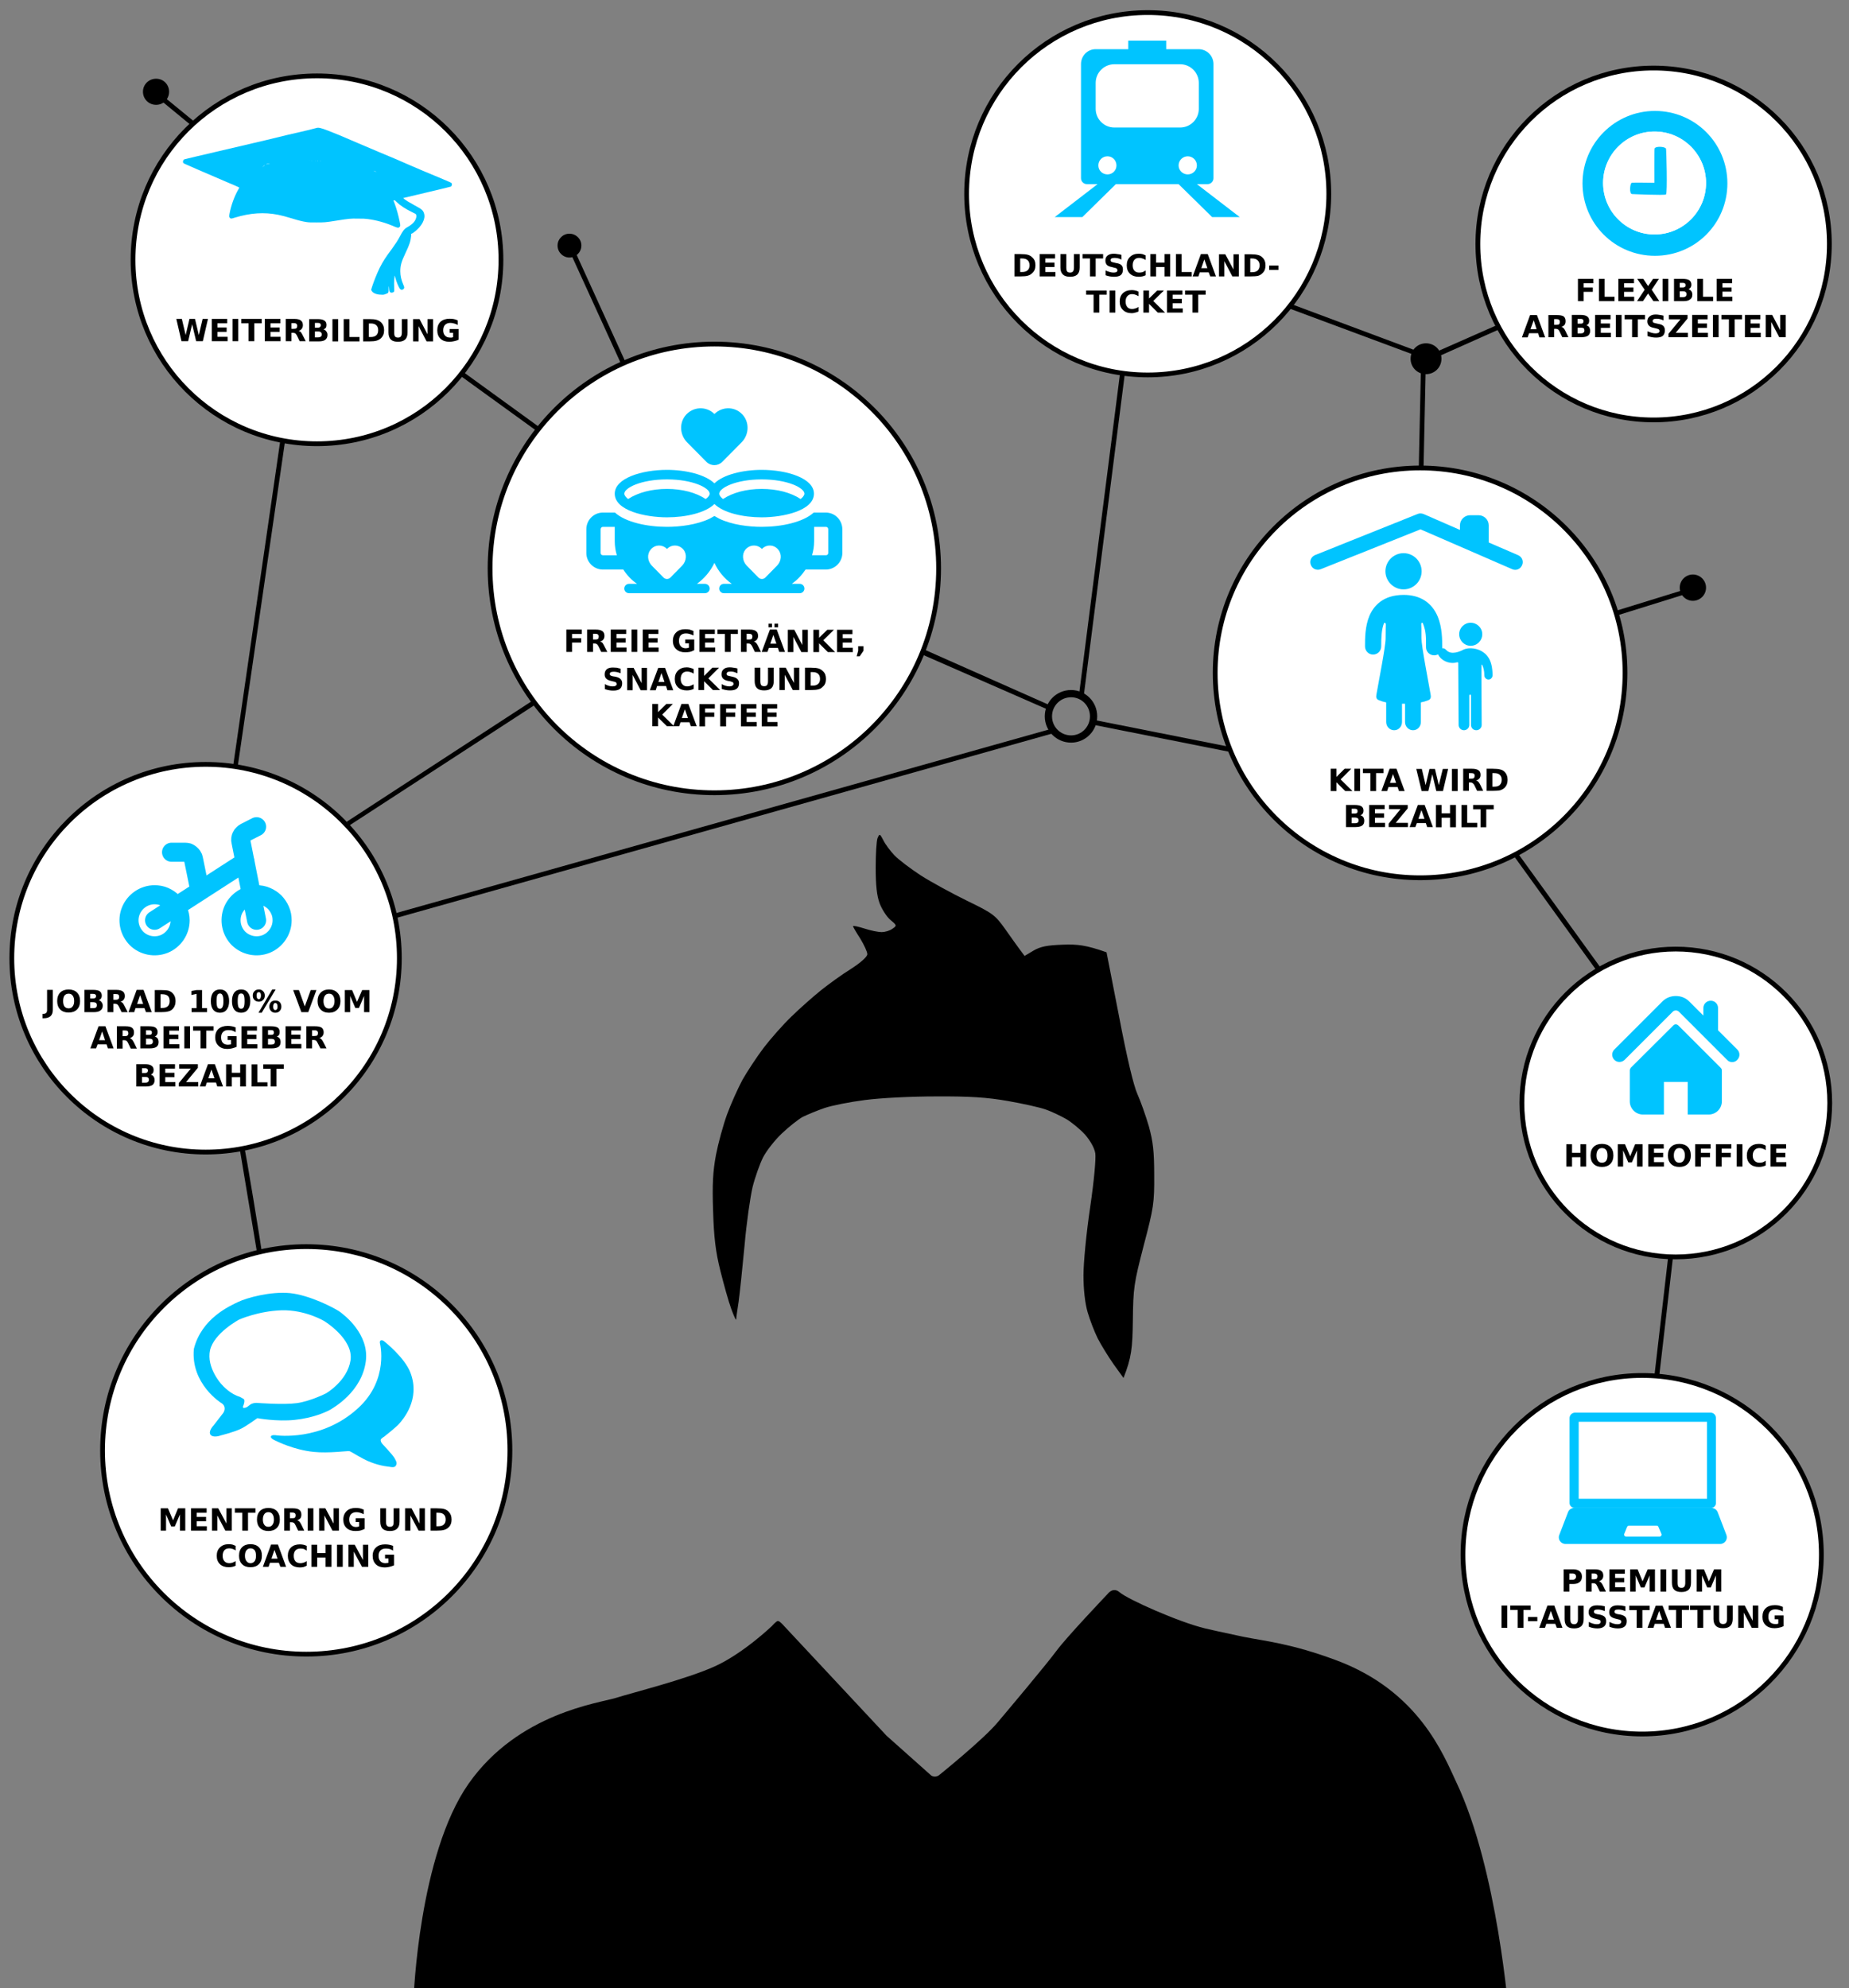
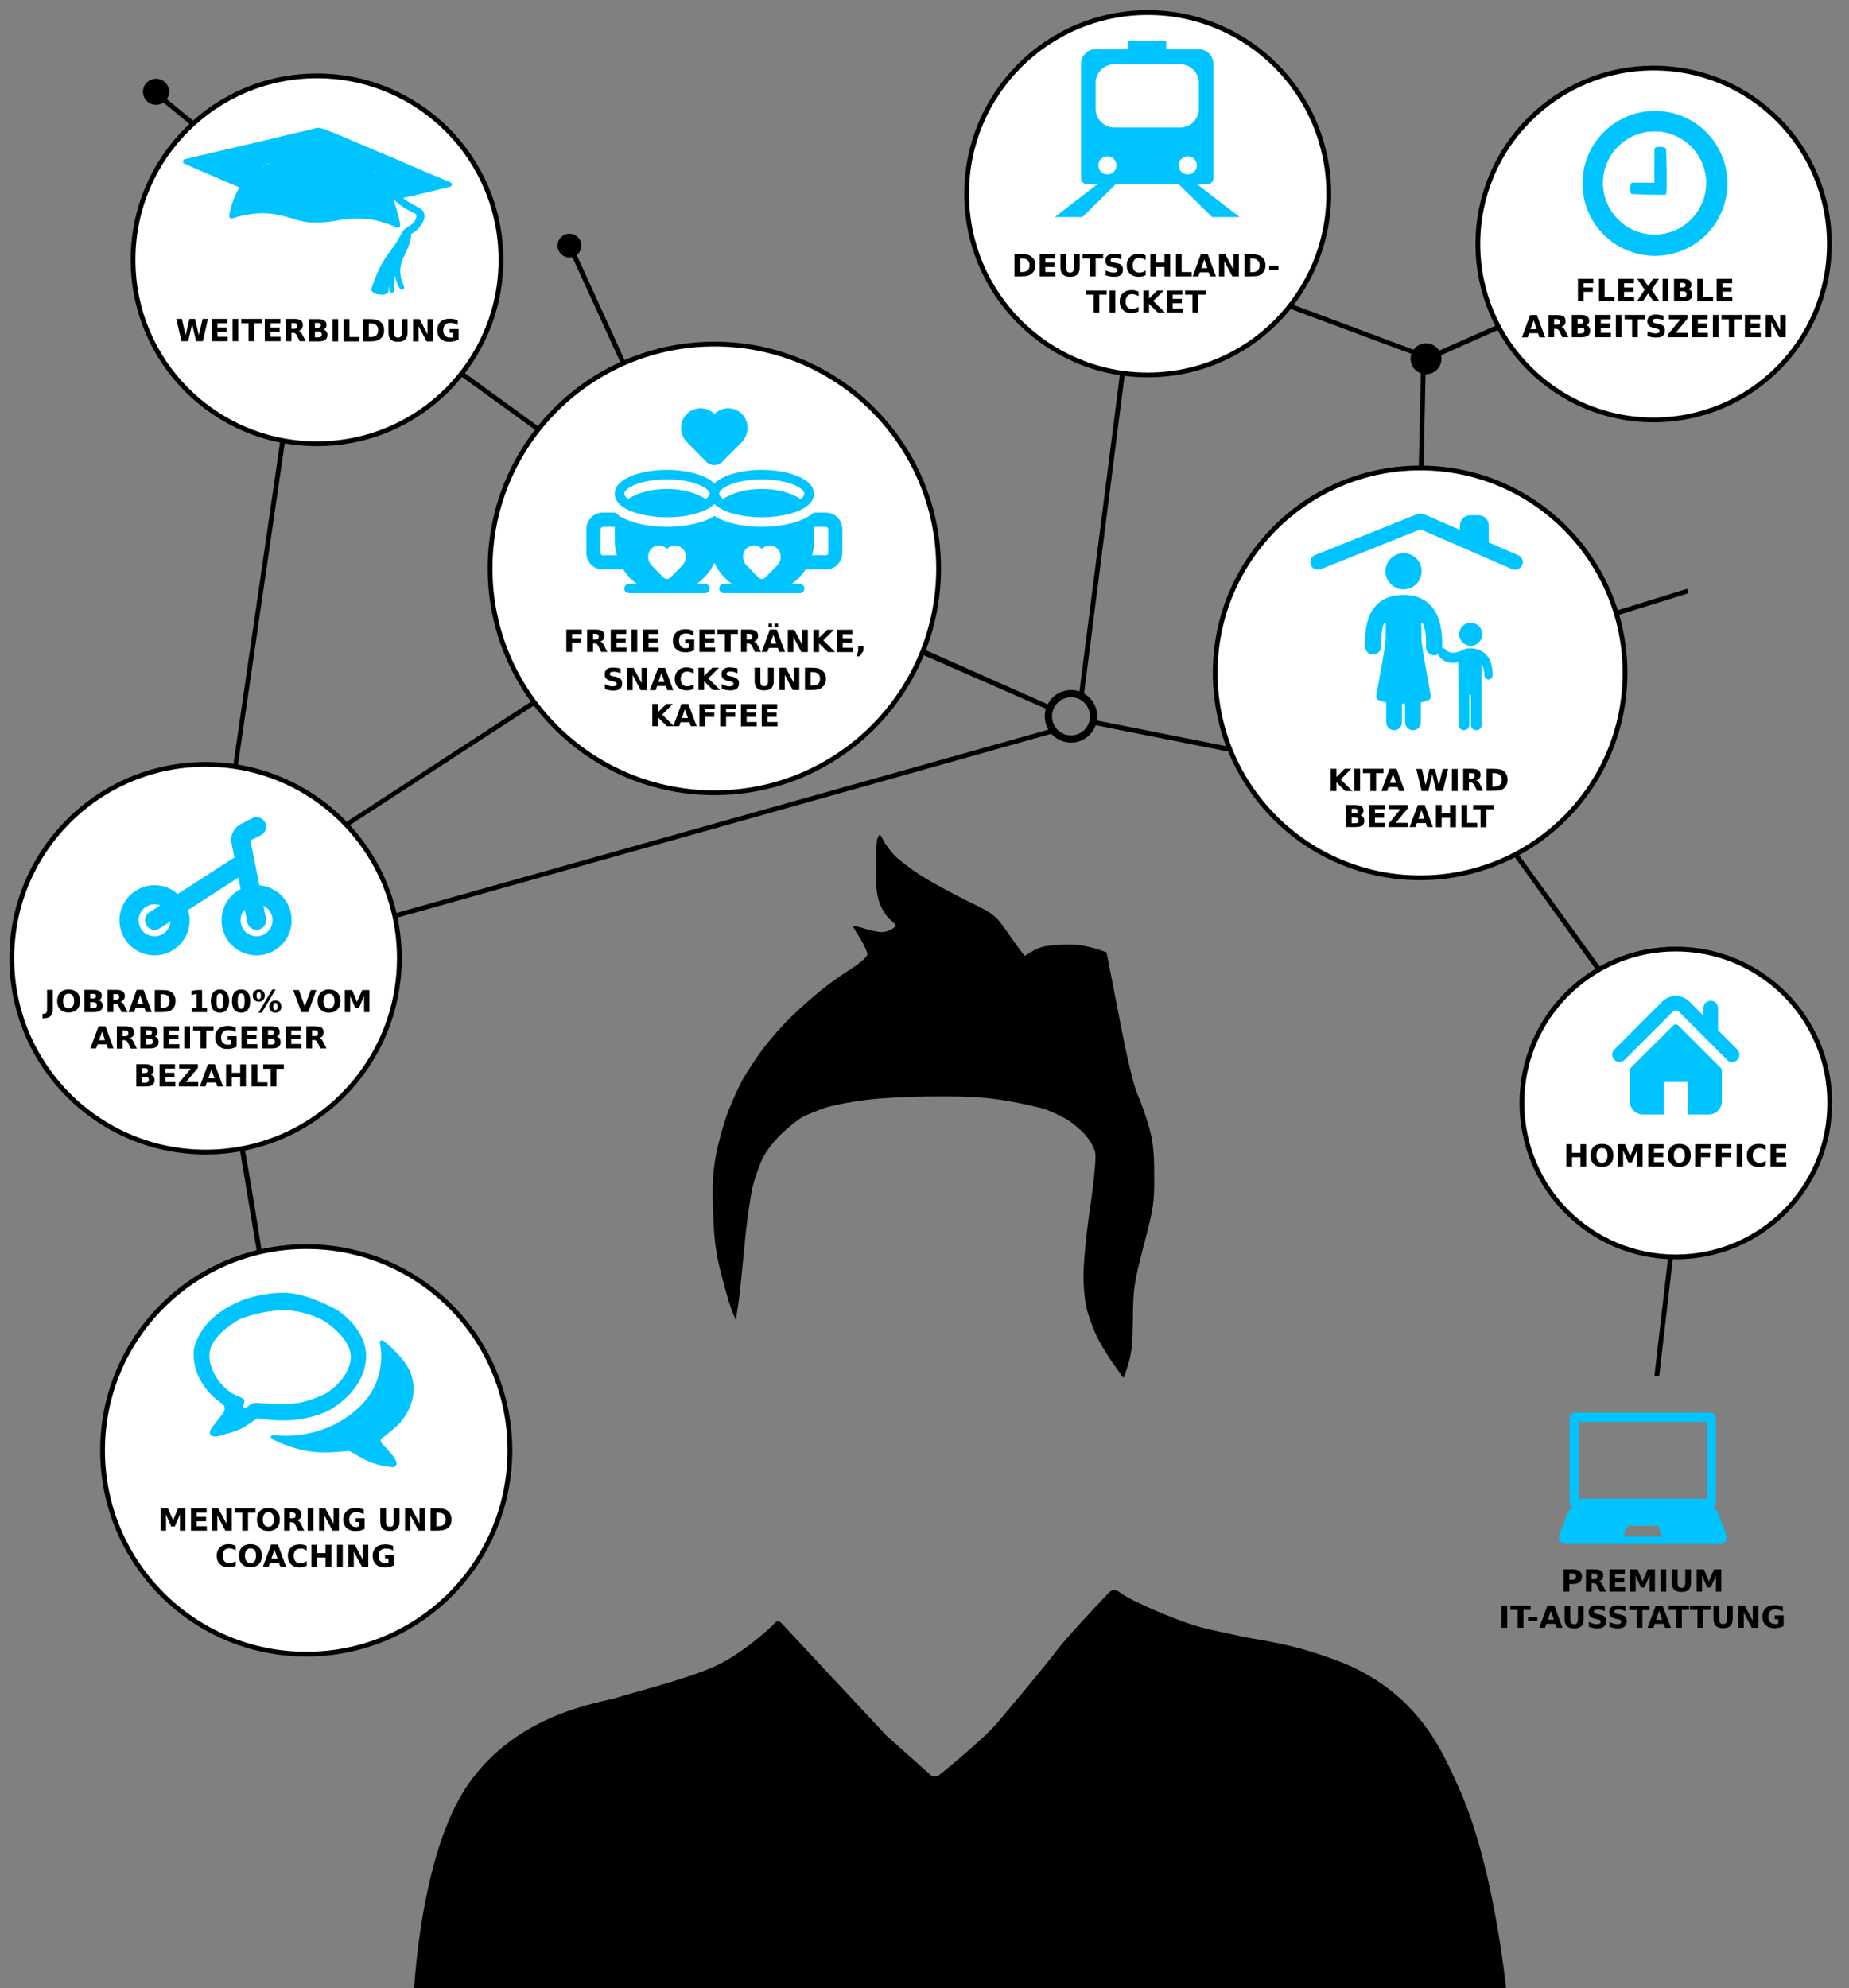
<svg xmlns="http://www.w3.org/2000/svg" version="1.2" viewBox="0 0 970 1043" width="970" height="1043">
  <rect x="0" y="0" width="970" height="1043" fill="#808080" stroke="none" />
  <title>benefits</title>
  <style>
		.s0 { fill: #000000 } 
		.s1 { fill: none;stroke: #000000;stroke-miterlimit:100;stroke-width: 3.8 } 
		.s2 { fill: #ffffff;stroke: #000000;stroke-linecap: round;stroke-linejoin: round;stroke-width: 2.5 } 
		.s3 { fill: #00c4ff } 
		.s4 { fill: none;stroke: #00c4ff;stroke-linecap: round;stroke-linejoin: round;stroke-width: 10 } 
		.s5 { fill: #ffffff } 
	</style>
  <path id="Kopf" fill-rule="evenodd" class="s0" d="m460.4 439.6c-0.6 1.4-1 8.4-1 15.6 0 9.4 0.6 14.8 2.1 18.8 1.2 3.1 3.7 7 5.6 8.6 3.5 2.9 3.5 3 1 4.7-1.4 1-3.9 1.7-5.6 1.7-1.7 0-5.8-0.8-9.1-1.9-3.2-1-5.9-1.6-5.9-1.2 0 0.3 1.7 3.3 3.8 6.5 2 3.3 3.7 6.9 3.7 8.2 0 1.3-3.3 4.3-8.4 7.6-4.7 2.9-11.9 8.1-16 11.4-4.1 3.3-11 9.4-15.3 13.6-4.4 4.2-10.9 11.6-14.6 16.4-3.7 4.9-8.7 12.5-11.2 16.9-2.4 4.5-6.1 12.7-8.1 18.2-2 5.5-4.6 15-5.8 21.2-1.6 8.6-2 15.5-1.5 29.4 0.4 13.7 1.3 21.3 3.8 31.3 1.8 7.2 4.3 16.2 5.7 20 1.4 3.8 2.5 6.3 2.6 5.6 0-0.7 0.6-4.9 1.3-9.4 0.6-4.4 2-17.7 3.1-29.4 1-11.7 3-25.4 4.2-30.6 1.3-5.2 3.8-12.2 5.5-15.6 1.8-3.5 6.2-9.1 9.9-12.6 3.7-3.5 8.6-7.4 11-8.7 2.5-1.2 7.5-3.3 11.3-4.6 3.8-1.3 13.3-3.2 21.2-4.2 8.4-1.1 24.2-1.9 37.5-1.9 17.7-0.1 26.6 0.5 37.5 2.4 8 1.4 17 3.4 20 4.5 3.1 1.1 7.9 3.4 10.7 5 2.7 1.6 7.1 5.2 9.7 8 2.8 3.2 5 7 5.5 9.9 0.4 2.8-0.6 14.1-2.7 28.4-2 13.4-3.5 29-3.5 35.7 0 7.4 0.8 14.6 2.2 19.4 1.2 4.1 3.6 10.3 5.3 13.7 1.8 3.5 5.5 9.5 8.3 13.5l5.2 7.2c4.2-10.7 4.7-15.5 4.9-30.1 0.2-17.1 0.5-19.3 5.7-39.4 5.2-19.7 5.6-22.3 5.5-36.9 0-12.4-0.6-17.6-2.8-25.6-1.6-5.5-4.3-13.1-6-16.9-2-4.4-5.5-19.1-9.6-40.6l-6.6-33.8c-10.7-3.8-15.3-4.3-23-4-8.3 0.3-11.7 1-15.3 3.1l-4.7 2.8c-4-5.3-7.5-10.3-10.4-14.4-5-7-6.3-8-19.7-14.5-7.8-3.8-18.8-9.8-24.3-13.3-5.5-3.6-11.7-8.3-13.9-10.6-2.1-2.2-4.8-5.8-5.8-7.9-1.8-3.5-2-3.5-3-1.2z" />
  <path id="Körper" class="s0" d="m217 1048c0 0 2.7-74.9 28.8-112.2 26.2-37.3 68.7-42.3 77.5-45.1 8.1-2.6 36.7-9.7 51.7-16.5 15-6.8 30-21.2 30-21.2 0 0 2.1-2.5 3.1-2.6 0.9-0.1 3.3 2.7 3.3 2.7l53.7 57.5 22.9 20.4c1.3 1.5 3.7 1.3 5 0 0 0 22.6-18.2 30.2-27.2 4.9-5.8 25.7-30.5 31-37.7 5.2-7.1 26.7-29.7 26.7-29.7 2.2-2.7 4.4-2.8 6.4-1.1 4.4 3.8 30.9 15.6 44.9 19 1.7 0.4 10 2.3 20.1 4.4 10.9 2.2 24.8 3.4 48.7 12.3 43.5 16.2 56.3 49.8 63 64 21.8 45.9 27.6 122.6 27.6 122.6z" />
  <g id="Elemente">
    <g id="Kreise">
      <path id="Kreis 1" class="s0" d="m748.1 196.3c-4.5 0-8.1-3.6-8.1-8.1 0-4.5 3.6-8.1 8.1-8.1 4.5 0 8.1 3.6 8.1 8.1 0 4.5-3.6 8.1-8.1 8.1z" />
      <path id="Kreis 2" class="s0" d="m298.7 135.1c-3.4 0-6.2-2.8-6.2-6.3 0-3.4 2.8-6.2 6.2-6.2 3.5 0 6.3 2.8 6.3 6.2 0 3.5-2.8 6.3-6.3 6.3z" />
      <path id="Kreis 4" class="s0" d="m81.9 55c-3.8 0-6.9-3-6.9-6.9 0-3.8 3.1-6.8 6.9-6.8 3.8 0 6.8 3 6.8 6.8 0 3.9-3 6.9-6.8 6.9z" />
-       <path id="Kreis 5" class="s0" d="m888.1 315.2c-3.8 0-6.9-3.1-6.9-6.9 0-3.8 3.1-6.9 6.9-6.9 3.8 0 6.9 3.1 6.9 6.9 0 3.8-3.1 6.9-6.9 6.9z" />
      <path id="Kreis Kontur" class="s1" d="m561.9 387.7c-6.6 0-11.9-5.3-11.9-11.9 0-6.6 5.3-11.9 11.9-11.9 6.5 0 11.8 5.3 11.8 11.9 0 6.6-5.3 11.9-11.8 11.9z" />
    </g>
    <g id="Linien">
      <path id="Form 2" class="s0" d="m147.8 225.9l2.5 0.3-25.5 175.3-2.4-0.3z" />
      <path id="Form 3" class="s0" d="m183.2 433.1l-1.3-2 97.9-63.8 1.4 2.1z" />
      <path id="Form 4" class="s0" d="m207.1 481.8l-0.7-2.4 346.4-97.4 0.7 2.4z" />
      <path id="Form 5" class="s0" d="m484.3 343.6l0.9-2.7 64.9 28.8-1 2.3z" />
      <path id="Form 6" class="s0" d="m568.5 365.4l-2.5-0.4 21.6-169.3 2.5 0.3z" />
      <path id="Form 7" class="s0" d="m327.8 189.2l-2.3 1-26.2-57.4 2.3-1.1z" />
      <path id="Form 8" class="s0" d="m283.1 224.2l-1.4 2-40.5-29.3 1.5-2z" />
      <path id="Form 9" class="s0" d="m572.4 380l0.6-2.5 81 16.1-0.6 2.5z" />
      <path id="Form 10" class="s0" d="m676.3 161.8l0.8-2.4 66.4 24.8-0.8 2.3z" />
      <path id="Form 11" class="s0" d="m745.4 194.4l2.5 0.1-1.1 51.2-2.5-0.1z" />
-       <path id="Form 12" class="s0" d="m847.3 323.2l-0.7-2.4 38.5-11.9 0.7 2.3z" />
+       <path id="Form 12" class="s0" d="m847.3 323.2l-0.7-2.4 38.5-11.9 0.7 2.3" />
      <path id="Form 13" class="s0" d="m79.3 48.5l1.6-1.9 23.7 19.4-1.6 2z" />
      <path id="Form 15" class="s0" d="m793 447.4l2.1-1.4 46.7 64.6-2.1 1.5z" />
      <path id="Form 16" class="s0" d="m870.4 722.2l-2.5-0.3 7.2-62.2 2.5 0.3z" />
      <path id="Form 14" class="s0" d="m755.7 186.5l-1.1-2.4 30.6-13.5 1 2.3z" />
      <path id="Form 17" class="s0" d="m137.2 655.8l-2.5 0.5-8.9-53.4 2.4-0.5c0.4-0.4 9.1 53.3 9 53.4z" />
    </g>
  </g>
  <g id="Benefits DE">
	</g>
  <g id="Benefits Neu DE">
    <g id="Weiterbildung">
      <path id="Hintergrund-Form" class="s2" d="m166.3 232.8c-53.4 0-96.5-43.1-96.5-96.5 0-53.4 43.1-96.5 96.5-96.5 53.3 0 96.5 43.1 96.5 96.5 0 53.4-43.2 96.5-96.5 96.5z" />
      <path id="Cap" fill-rule="evenodd" class="s3" d="m172 68.5c2.2 0.8 8.5 3.4 15.6 6.5 6.3 2.7 16 6.8 20.6 8.7 1.9 0.8 4.3 1.9 5.5 2.4 1.2 0.5 5 2.1 8.4 3.6 3.4 1.4 7.5 3.1 9.1 3.8 5.3 2.2 5.6 2.4 5.7 2.6 0.4 0.5 0.1 1.6-0.4 1.8-0.2 0.1-3.5 0.9-13.2 3.2-9.6 2.3-11.7 2.8-11.8 2.8 0 0.1 1.3 1.1 2.3 1.7 0.5 0.3 1.5 0.9 2.3 1.3 0.8 0.5 2 1.2 2.8 1.6 2.3 1.2 3.1 2 3.5 3.3 0.5 1.4 0.3 3-0.5 4.6-0.9 2-3 4.3-5.4 5.9l-0.8 0.4v1c-0.3 2.8-0.8 4.5-3 9.1-2.2 4.6-2.7 6.6-2.7 9.5 0 2.3 0.5 4.6 1.6 7.1 0.6 1.3 0.6 1.7 0.1 2.2-0.3 0.3-0.5 0.4-0.9 0.4-0.5 0-0.6-0.1-0.9-0.4-0.7-0.8-2-3.8-2.5-5.9-0.2-0.6-0.3-1.1-0.3-1.1-0.1 0-0.1 0.5-0.2 1.3-0.2 1.3-0.2 4-0.1 5.9 0 1 0 1.1-0.2 1.3-0.6 0.6-1.7 0.6-2.1 0-0.2-0.2-0.4-1.5-0.4-2.3 0-0.3 0-0.5-0.1-0.6 0 0-0.1 0.4-0.1 1.2 0 2.2-0.1 2.4-1.7 2.9-0.8 0.3-1 0.4-2.2 0.3-2.3 0-4.4-0.8-5-2l-0.3-0.5 0.4-1.4c1.1-3.4 2.6-7.1 4.1-10.2 1.6-3.2 3.2-5.7 6.3-9.8 2.2-3.1 3.1-4.4 4.2-6.5 1.6-3.1 2.4-4.1 3.8-4.9 2.7-1.5 4.2-3 4.7-4.7 0.3-0.8 0.3-1.4 0.1-2-0.2-0.4-0.3-0.4-2.1-1.3q-5.2-2.5-8.1-5.3c-0.9-0.9-1-1-1.3-0.9-0.2 0-0.4 0.1-0.4 0.1 0 0 0.3 0.7 0.6 1.5 1.1 2.9 2.1 6.7 2.7 9.7 0.4 2 0.4 2.2-0.1 2.7-0.5 0.5-0.9 0.5-2.6-0.2-4.8-2.1-9.5-3.4-14.2-4-1.4-0.2-2.3-0.2-4.9-0.2-4-0.1-4.8 0-11.7 1.1-5.7 0.9-6.1 0.9-10.2 0.9-3.2 0-3.8 0-5.2-0.2-2.5-0.4-4.4-0.9-7.3-1.8-3.7-1.1-5.5-1.6-7.5-2-7.5-1.5-14.6-1-22.9 1.5-1.8 0.6-2 0.6-2.5 0.1-0.4-0.4-0.4-0.9-0.2-2.1 0.8-4.4 2.6-9.4 4.8-13.1 0.2-0.4 0.4-0.7 0.3-0.7 0-0.1-3.4-1.6-7.5-3.3-11.4-4.9-20-8.6-21-9.1-0.8-0.3-1.1-0.7-1-1.3 0.1-0.5 0.3-1 0.7-1.1 0.1 0 3.1-0.8 6.6-1.6 5.9-1.4 13.4-3.1 36.3-8.5 5.4-1.3 10.4-2.5 11.1-2.7 9.3-2.1 14.6-3.4 15.1-3.6 1.2-0.4 2.3-0.2 6.2 1.3zm-9.8 15.6q-0.2 0-0.1 0c0.1 0.1 0.2 0 0.2 0 0.1 0 0 0-0.1 0zm1.3 0.1c-0.2 0-0.2 0-0.1 0 0.1 0.1 0.2 0.1 0.3 0q0.1 0-0.2 0zm2 0.1q-0.2 0-0.1 0c0.1 0.1 0.2 0.1 0.3 0q0.1 0-0.2 0zm1.1 0.1q-0.2 0-0.1 0.1c0.1 0 0.2 0 0.3 0q0.1-0.1-0.2-0.1zm1.6 0.1q-0.2 0 0 0.1c0 0 0.1 0 0.2 0 0-0.1 0-0.1-0.2-0.1zm-27.4 1.3c-0.5 0.1-1.1 0.3-1.1 0.4q0.1 0.1 0.2 0c0 0 0.5-0.2 1.1-0.3 1-0.2 0.9-0.2-0.2-0.1zm-2 0.9c0 0-1.1 0.8-1.1 0.8 0 0.1 0.2-0.1 0.6-0.3 0.3-0.2 0.6-0.4 0.6-0.5q0 0-0.1 0zm57.4 2.9c-0.2 0 0 0.1 0.4 0.3 0.4 0.2 0.7 0.3 0.8 0.3 0 0-0.2-0.2-0.5-0.3-0.2-0.1-0.6-0.2-0.7-0.3z" />
      <path id="WEITERBILDUNG " class="s0" aria-label="WEITERBILDUNG " d="m95.2 179l-2.7-11.7h2.9l2 8.5 2-8.5h2.9l2 8.5 2-8.5h2.8l-2.7 11.7h-3.5l-2.1-8.9-2.1 8.9zm15.9 0v-11.7h8.1v2.3h-5.1v2.2h4.8v2.3h-4.8v2.6h5.3v2.3zm10.9 0v-11.7h3v11.7zm4.6-9.4v-2.3h10.7v2.3h-3.9v9.4h-3v-9.4zm12.3 9.4v-11.7h8.2v2.3h-5.2v2.2h4.8v2.3h-4.8v2.6h5.3v2.3zm14-6.5h1.2q1 0 1.4-0.3 0.4-0.4 0.4-1.2 0-0.8-0.4-1.1-0.4-0.4-1.4-0.4h-1.2zm0.8 2.1h-0.8v4.4h-3v-11.7h4.5q2.3 0 3.4 0.8 1.1 0.8 1.1 2.5 0 1.1-0.6 1.9-0.5 0.7-1.6 1.1 0.6 0.1 1.1 0.6 0.4 0.5 0.9 1.5l1.7 3.3h-3.2l-1.4-2.9q-0.5-0.9-0.9-1.2-0.5-0.3-1.2-0.3zm11.5-2.7h1.6q0.8 0 1.1-0.4 0.4-0.3 0.4-0.9 0-0.6-0.4-0.9-0.3-0.3-1.1-0.3h-1.6zm0 5.1h1.7q0.9 0 1.4-0.4 0.5-0.4 0.5-1.1 0-0.8-0.5-1.2-0.4-0.4-1.4-0.4h-1.7zm4.5-4.2q1 0.3 1.5 1.1 0.6 0.7 0.6 1.8 0 1.7-1.2 2.6-1.1 0.8-3.4 0.8h-5v-11.7h4.5q2.4 0 3.5 0.8 1.1 0.7 1.1 2.3 0 0.9-0.4 1.5-0.4 0.5-1.2 0.8zm4.7 6.3v-11.7h3v11.7zm5.9 0v-11.7h3v9.4h5.3v2.3zm14.3-9.4h-1.1v7.1h1.1q1.8 0 2.8-0.9 1-0.9 1-2.7 0-1.7-1-2.6-1-0.9-2.8-0.9zm-4.1 9.4v-11.7h3.2q2.6 0 3.9 0.4 1.3 0.4 2.3 1.3 0.8 0.8 1.2 1.8 0.4 1 0.4 2.3 0 1.4-0.4 2.4-0.4 1-1.2 1.8-1 0.9-2.3 1.3-1.3 0.4-3.9 0.4zm13.3-4.7v-7h3v7q0 1.5 0.4 2.1 0.5 0.6 1.6 0.6 1.1 0 1.5-0.6 0.5-0.6 0.5-2.1v-7h3v7q0 2.5-1.2 3.7-1.3 1.2-3.8 1.2-2.6 0-3.8-1.2-1.2-1.2-1.2-3.7zm12.9 4.7v-11.7h3.4l4.2 8v-8h2.9v11.7h-3.4l-4.2-8v8zm23.9-6.5v5.6q-1.2 0.6-2.4 0.8-1.2 0.3-2.5 0.3-2.9 0-4.6-1.6-1.7-1.6-1.7-4.4 0-2.9 1.7-4.5 1.8-1.6 4.8-1.6 1.2 0 2.2 0.2 1.1 0.2 2 0.7v2.4q-0.9-0.6-1.9-0.8-1-0.3-1.9-0.3-1.8 0-2.8 1-1 1-1 2.9 0 1.8 1 2.8 0.9 1 2.6 1 0.5 0 0.9 0 0.4-0.1 0.7-0.2v-2.3h-1.8v-2z" />
    </g>
    <g id="Jobrad">
      <path id="Hintergrund-Form" class="s2" d="m107.9 604.4c-56.2 0-101.7-45.5-101.7-101.7 0-56.3 45.5-101.7 101.7-101.7 56.2 0 101.6 45.4 101.6 101.7 0 56.2-45.4 101.7-101.6 101.7z" />
      <path id="JOBRAD 100% VOM ARBEITGEBER BEZA" class="s0" aria-label="JOBRAD 100% VOM ARBEITGEBER BEZAHLT " d="m24.7 529.9v-10.6h3v10.6q0 2.1-1.2 3.2-1.2 1.1-3.6 1.1h-0.6v-2.3h0.5q0.9 0 1.4-0.5 0.5-0.5 0.5-1.5zm11.3-8.6q-1.4 0-2.2 1-0.7 1-0.7 2.9 0 1.8 0.7 2.8 0.8 1 2.2 1 1.4 0 2.1-1 0.8-1 0.8-2.8 0-1.9-0.8-2.9-0.7-1-2.1-1zm0-2.2q2.8 0 4.4 1.6 1.6 1.6 1.6 4.5 0 2.8-1.6 4.4-1.6 1.6-4.4 1.6-2.8 0-4.4-1.6-1.6-1.6-1.6-4.4 0-2.9 1.6-4.5 1.6-1.6 4.4-1.6zm11.3 4.7h1.6q0.7 0 1.1-0.3 0.4-0.3 0.4-0.9 0-0.6-0.4-0.9-0.4-0.3-1.1-0.3h-1.6zm0 5.1h1.7q0.9 0 1.4-0.4 0.4-0.4 0.4-1.2 0-0.7-0.4-1.1-0.5-0.4-1.4-0.4h-1.7zm4.5-4.2q1 0.3 1.5 1.1 0.6 0.7 0.6 1.8 0 1.7-1.2 2.5-1.1 0.9-3.5 0.9h-4.9v-11.7h4.5q2.4 0 3.5 0.7 1.1 0.8 1.1 2.4 0 0.8-0.4 1.4-0.4 0.6-1.2 0.9zm7.7-0.2h1.2q1 0 1.4-0.4 0.4-0.3 0.4-1.1 0-0.8-0.4-1.2-0.4-0.3-1.4-0.3h-1.2zm0.8 2.1h-0.8v4.4h-3.1v-11.7h4.6q2.3 0 3.4 0.8 1.1 0.8 1.1 2.4 0 1.2-0.6 1.9-0.5 0.8-1.7 1.1 0.7 0.2 1.2 0.7 0.4 0.5 0.9 1.5l1.7 3.3h-3.2l-1.4-2.9q-0.5-0.9-0.9-1.2-0.5-0.3-1.2-0.3zm16.3 4.4l-0.8-2.1h-4.7l-0.7 2.1h-3l4.3-11.7h3.6l4.3 11.7zm-3.1-8.9l-1.6 4.6h3.2zm11.7-0.5h-1v7.2h1q1.9 0 2.9-1 0.9-0.9 0.9-2.6 0-1.8-0.9-2.7-1-0.9-2.9-0.9zm-4 9.4v-11.6h3.1q2.7 0 4 0.3 1.3 0.4 2.2 1.3 0.8 0.8 1.2 1.8 0.4 1.1 0.4 2.4 0 1.3-0.4 2.3-0.4 1.1-1.2 1.9-0.9 0.9-2.2 1.2-1.3 0.4-4 0.4zm19.3 0v-2.1h2.6v-7.5l-2.7 0.6v-2.1l2.7-0.5h2.9v9.5h2.6v2.1zm16.7-5.8q0-2.2-0.5-3.1-0.4-0.9-1.3-0.9-1 0-1.4 0.9-0.4 0.9-0.4 3.1 0 2.2 0.4 3.1 0.4 0.9 1.4 0.9 0.9 0 1.3-0.9 0.5-0.9 0.5-3.1zm3 0q0 2.9-1.3 4.5-1.2 1.6-3.5 1.6-2.3 0-3.6-1.6-1.2-1.6-1.2-4.5 0-2.9 1.2-4.5 1.3-1.6 3.6-1.6 2.3 0 3.5 1.6 1.3 1.6 1.3 4.5zm8.1 0q0-2.2-0.4-3.1-0.4-0.9-1.4-0.9-1 0-1.4 0.9-0.4 0.9-0.4 3.1 0 2.2 0.4 3.1 0.4 0.9 1.4 0.9 1 0 1.4-0.9 0.4-0.9 0.4-3.1zm3 0q0 2.9-1.3 4.5-1.2 1.6-3.5 1.6-2.3 0-3.6-1.6-1.2-1.6-1.2-4.5 0-2.9 1.2-4.5 1.3-1.6 3.6-1.6 2.3 0 3.5 1.6 1.3 1.6 1.3 4.5zm13.1 1q-0.5 0-0.8 0.5-0.3 0.5-0.3 1.4 0 0.9 0.3 1.3 0.3 0.5 0.8 0.5 0.6 0 0.9-0.5 0.3-0.4 0.3-1.3 0-0.9-0.3-1.4-0.3-0.5-0.9-0.5zm0-1.3q1.5 0 2.3 0.8 0.9 0.9 0.9 2.4 0 1.4-0.9 2.3-0.8 0.9-2.3 0.9-1.4 0-2.2-0.9-0.9-0.9-0.9-2.3 0-1.5 0.9-2.4 0.8-0.8 2.2-0.8zm0.2-5.8l-7.3 12.2h-1.7l7.2-12.2zm-8.8 0q1.4 0 2.2 0.9 0.9 0.8 0.9 2.3 0 1.5-0.9 2.3-0.8 0.9-2.2 0.9-1.5 0-2.3-0.9-0.9-0.8-0.9-2.3 0-1.5 0.9-2.3 0.8-0.9 2.3-0.9zm0 1.4q-0.6 0-0.9 0.4-0.3 0.5-0.3 1.4 0 0.9 0.3 1.4 0.3 0.5 0.9 0.5 0.5 0 0.8-0.5 0.3-0.5 0.3-1.4 0-0.9-0.3-1.4-0.3-0.4-0.8-0.4zm22.3 10.5l-4.3-11.6h3l3.1 8.6 3.1-8.6h3l-4.3 11.6zm14.5-9.7q-1.4 0-2.1 1-0.8 1.1-0.8 2.9 0 1.8 0.8 2.9 0.7 1 2.1 1 1.4 0 2.1-1 0.8-1.1 0.8-2.9 0-1.8-0.8-2.9-0.7-1-2.1-1zm0-2.2q2.8 0 4.4 1.7 1.6 1.6 1.6 4.4 0 2.8-1.6 4.4-1.6 1.7-4.4 1.7-2.8 0-4.4-1.7-1.6-1.6-1.6-4.4 0-2.8 1.6-4.4 1.6-1.7 4.4-1.7zm8.3 11.9v-11.6h3.8l2.6 6.2 2.7-6.2h3.8v11.6h-2.8v-8.5l-2.7 6.3h-1.9l-2.7-6.3v8.5zm-124.3 19l-0.7-2.1h-4.7l-0.8 2.1h-3l4.3-11.6h3.6l4.3 11.6zm-3-8.9l-1.6 4.6h3.1zm10.7 2.5h1.3q0.9 0 1.3-0.4 0.4-0.3 0.4-1.1 0-0.8-0.4-1.2-0.4-0.3-1.3-0.3h-1.3zm0.9 2.1h-0.9v4.4h-3v-11.7h4.6q2.3 0 3.4 0.8 1 0.8 1 2.4 0 1.2-0.5 1.9-0.6 0.8-1.7 1.1 0.6 0.2 1.1 0.7 0.5 0.5 1 1.5l1.6 3.3h-3.2l-1.4-2.9q-0.4-0.9-0.9-1.2-0.4-0.3-1.1-0.3zm11.4-2.8h1.7q0.7 0 1.1-0.3 0.3-0.3 0.3-0.9 0-0.6-0.3-0.9-0.4-0.3-1.1-0.3h-1.7zm0 5.1h1.8q0.9 0 1.3-0.4 0.5-0.4 0.5-1.2 0-0.7-0.4-1.1-0.5-0.4-1.4-0.4h-1.8zm4.6-4.2q1 0.3 1.5 1 0.5 0.8 0.5 1.9 0 1.7-1.1 2.5-1.2 0.8-3.5 0.8h-5v-11.6h4.5q2.5 0 3.5 0.7 1.1 0.8 1.1 2.4 0 0.8-0.4 1.4-0.4 0.6-1.1 0.9zm4.6 6.2v-11.6h8.1v2.3h-5.1v2.1h4.8v2.3h-4.8v2.7h5.3v2.2zm10.9 0v-11.6h3v11.6zm4.6-9.3v-2.3h10.7v2.3h-3.8v9.3h-3v-9.3zm22.8 2.9v5.6q-1.2 0.5-2.4 0.8-1.2 0.3-2.5 0.3-2.9 0-4.6-1.7-1.7-1.6-1.7-4.4 0-2.8 1.7-4.4 1.8-1.6 4.8-1.6 1.1 0 2.2 0.2 1.1 0.2 2 0.6v2.5q-1-0.6-1.9-0.9-1-0.2-2-0.2-1.7 0-2.7 1-1 1-1 2.8 0 1.9 0.9 2.9 1 1 2.7 1 0.5 0 0.9-0.1 0.4 0 0.7-0.1v-2.3h-1.8v-2zm2.6 6.4v-11.6h8.1v2.3h-5.1v2.1h4.8v2.3h-4.8v2.7h5.3v2.2zm13.9-7.1h1.7q0.7 0 1.1-0.3 0.3-0.3 0.3-0.9 0-0.6-0.3-1-0.4-0.3-1.1-0.3h-1.7zm0 5.1h1.8q0.9 0 1.4-0.4 0.4-0.3 0.4-1.1 0-0.8-0.4-1.1-0.5-0.4-1.4-0.4h-1.8zm4.6-4.2q1 0.3 1.5 1 0.5 0.8 0.5 1.9 0 1.7-1.1 2.5-1.2 0.8-3.5 0.8h-5v-11.6h4.5q2.5 0 3.6 0.7 1 0.7 1 2.3 0 0.9-0.3 1.5-0.4 0.6-1.2 0.9zm4.6 6.2v-11.6h8.1v2.2h-5.1v2.2h4.8v2.3h-4.8v2.6h5.3v2.3zm13.9-6.5h1.3q1 0 1.4-0.3 0.4-0.4 0.4-1.2 0-0.8-0.4-1.1-0.4-0.4-1.4-0.4h-1.3zm0.9 2.1h-0.9v4.4h-3v-11.6h4.6q2.3 0 3.4 0.7 1.1 0.8 1.1 2.5 0 1.1-0.6 1.9-0.5 0.7-1.7 1.1 0.7 0.1 1.1 0.6 0.5 0.5 1 1.5l1.7 3.3h-3.2l-1.5-2.9q-0.4-0.8-0.8-1.2-0.5-0.3-1.2-0.3zm-90.1 17.3h1.7q0.7 0 1-0.3 0.4-0.3 0.4-1 0-0.6-0.4-0.9-0.3-0.3-1-0.3h-1.7zm0 5.1h1.8q0.9 0 1.3-0.4 0.5-0.4 0.5-1.1 0-0.8-0.5-1.2-0.4-0.3-1.3-0.3h-1.8zm4.6-4.2q0.9 0.2 1.5 1 0.5 0.8 0.5 1.9 0 1.6-1.1 2.5-1.2 0.8-3.5 0.8h-5v-11.7h4.5q2.4 0 3.5 0.8 1.1 0.7 1.1 2.3 0 0.9-0.4 1.5-0.4 0.6-1.1 0.9zm4.6 6.2v-11.7h8.1v2.3h-5.1v2.2h4.8v2.3h-4.8v2.6h5.3v2.3zm10.3-9.4v-2.3h9.8v1.9l-6.2 7.5h6.4v2.3h-10.2v-1.8l6.3-7.6zm20 9.4l-0.7-2.1h-4.8l-0.7 2.1h-3l4.3-11.7h3.6l4.3 11.7zm-3.1-8.9l-1.6 4.6h3.2zm7.7 8.9v-11.6h3v4.4h4.4v-4.4h3v11.6h-3v-4.9h-4.4v4.9zm13.4 0v-11.6h3v9.4h5.3v2.2zm6.1-9.3v-2.3h10.8v2.3h-3.9v9.3h-3v-9.3z" />
      <g id="bike">
        <path id="primary" fill-rule="evenodd" class="s4" d="m147 477.7c-0.7-1.7-1.7-3.1-2.9-4.4-1.3-1.2-2.7-2.2-4.4-2.9-1.6-0.7-3.3-1-5.1-1-5.4 0-10.3 3.3-12.4 8.3-2 5-0.9 10.7 2.9 14.6 3.9 3.8 9.6 4.9 14.6 2.9 5-2.1 8.3-7 8.3-12.4 0-1.8-0.3-3.5-1-5.1zm-65.9-8.3c-5.4 0-10.3 3.3-12.4 8.3-2.1 5-0.9 10.7 2.9 14.6 3.8 3.8 9.6 4.9 14.6 2.9 5-2.1 8.3-7 8.3-12.4 0-1.8-0.4-3.5-1.1-5.1-0.6-1.7-1.6-3.1-2.9-4.4-1.2-1.2-2.7-2.2-4.3-2.9-1.6-0.7-3.4-1-5.1-1z" />
        <path id="primary-2" class="s4" d="m134.6 433.7l-5.9 3q-0.6 0.3-1.1 0.8-0.6 0.5-0.9 1.2-0.3 0.6-0.4 1.4-0.1 0.7 0.1 1.4l8.2 41.3" />
-         <path id="primary-3" class="s4" d="m90 447.1h7q0.8 0 1.6 0.2 0.7 0.3 1.3 0.8 0.6 0.5 1 1.1 0.5 0.7 0.6 1.5l3.3 16.2" />
        <path id="primary-4" class="s4" d="m128.5 452.2l-47.4 30.6" />
      </g>
    </g>
    <g id="Getränke Snacks">
      <path id="Hintergrund-Form" class="s2" d="m374.8 415.9c-65.1 0-117.7-52.6-117.7-117.7 0-65.1 52.6-117.7 117.7-117.7 65 0 117.6 52.6 117.6 117.7 0 65.1-52.6 117.7-117.6 117.7z" />
      <path id="FREIE GETRÄNKE, SNACKS UND KAFFE" class="s0" aria-label="FREIE GETRÄNKE, SNACKS UND KAFFEE " d="m297.1 342v-11.7h8.1v2.3h-5.1v2.2h4.8v2.3h-4.8v4.9zm14-6.5h1.2q1 0 1.4-0.3 0.4-0.4 0.4-1.2 0-0.8-0.4-1.1-0.4-0.4-1.4-0.4h-1.2zm0.8 2.1h-0.8v4.4h-3.1v-11.7h4.6q2.3 0 3.4 0.8 1.1 0.8 1.1 2.5 0 1.1-0.6 1.9-0.5 0.7-1.7 1.1 0.7 0.1 1.2 0.6 0.4 0.5 0.9 1.5l1.7 3.3h-3.2l-1.4-2.9q-0.5-0.9-0.9-1.2-0.5-0.3-1.2-0.3zm8.5 4.4v-11.7h8.1v2.3h-5.1v2.2h4.8v2.3h-4.8v2.6h5.3v2.3zm10.9 0v-11.7h3v11.7zm5.9 0v-11.7h8.2v2.3h-5.2v2.2h4.8v2.3h-4.8v2.6h5.3v2.3zm27-6.5v5.6q-1.1 0.6-2.3 0.9-1.2 0.2-2.5 0.2-2.9 0-4.6-1.6-1.8-1.6-1.8-4.4 0-2.8 1.8-4.5 1.7-1.6 4.7-1.6 1.2 0 2.3 0.2 1 0.3 2 0.7v2.4q-1-0.5-2-0.8-0.9-0.3-1.9-0.3-1.8 0-2.8 1-0.9 1-0.9 2.9 0 1.8 0.9 2.8 0.9 1.1 2.7 1.1 0.4 0 0.8-0.1 0.4-0.1 0.8-0.2v-2.3h-1.9v-2zm2.7 6.5v-11.7h8.1v2.3h-5.1v2.2h4.8v2.3h-4.8v2.6h5.3v2.3zm9.5-9.4v-2.3h10.7v2.3h-3.8v9.4h-3v-9.4zm15.3 2.9h1.2q1 0 1.4-0.3 0.4-0.4 0.4-1.2 0-0.8-0.4-1.1-0.4-0.4-1.4-0.4h-1.2zm0.8 2.1h-0.8v4.4h-3v-11.7h4.6q2.3 0 3.3 0.8 1.1 0.8 1.1 2.5 0 1.1-0.6 1.9-0.5 0.7-1.6 1.1 0.6 0.1 1.1 0.6 0.5 0.5 1 1.5l1.6 3.3h-3.2l-1.4-2.9q-0.5-0.9-0.9-1.2-0.4-0.3-1.2-0.3zm16.3 4.4l-0.7-2.1h-4.7l-0.8 2.1h-3l4.3-11.7h3.6l4.3 11.7zm-3.1-8.9l-1.6 4.6h3.2zm-2.5-4v-1.9h1.8v1.9zm3.1 0v-1.9h1.9v1.9zm7 13v-11.7h3.4l4.2 8v-8h2.9v11.7h-3.4l-4.2-8v8zm13.4 0v-11.7h3v4.2l4.3-4.2h3.5l-5.6 5.5 6.2 6.2h-3.8l-4.6-4.6v4.6zm12.4 0v-11.7h8.1v2.3h-5.1v2.1h4.8v2.3h-4.8v2.7h5.3v2.3zm11.1-0.7v-2.4h2.8v2.4l-2 2.9h-1.6zm-124.6 9.4v2.4q-1-0.4-1.9-0.6-0.9-0.2-1.7-0.2-1.1 0-1.6 0.3-0.5 0.3-0.5 0.9 0 0.5 0.3 0.7 0.4 0.3 1.3 0.5l1.3 0.2q1.9 0.4 2.7 1.2 0.9 0.8 0.9 2.3 0 1.9-1.2 2.9-1.1 0.9-3.5 0.9-1.1 0-2.2-0.2-1.1-0.2-2.2-0.6v-2.6q1.1 0.6 2.1 0.9 1.1 0.3 2 0.3 1 0 1.5-0.3 0.6-0.3 0.6-0.9 0-0.6-0.4-0.9-0.3-0.3-1.4-0.5l-1.2-0.3q-1.7-0.4-2.5-1.2-0.8-0.8-0.8-2.2 0-1.7 1.1-2.7 1.1-0.9 3.2-0.9 1 0 2 0.1 1 0.2 2.1 0.5zm3.4 11.3v-11.7h3.4l4.2 8v-8h2.8v11.7h-3.3l-4.2-8v8zm21.1 0l-0.7-2.2h-4.7l-0.7 2.2h-3.1l4.4-11.7h3.6l4.3 11.7zm-3.1-9l-1.6 4.7h3.2zm16.9 5.9v2.4q-0.8 0.4-1.7 0.6-0.9 0.2-1.9 0.2-2.9 0-4.6-1.6-1.7-1.6-1.7-4.4 0-2.8 1.7-4.4 1.7-1.7 4.6-1.7 1 0 1.9 0.3 0.9 0.2 1.7 0.6v2.4q-0.9-0.6-1.7-0.8-0.8-0.3-1.7-0.3-1.6 0-2.5 1-0.9 1.1-0.9 2.9 0 1.8 0.9 2.8 0.9 1.1 2.5 1.1 0.9 0 1.7-0.3 0.8-0.3 1.7-0.8zm2.5 3v-11.7h3v4.3l4.3-4.3h3.5l-5.6 5.6 6.2 6.1h-3.8l-4.6-4.6v4.6zm20.5-11.3v2.5q-1-0.4-1.9-0.7-0.9-0.2-1.7-0.2-1.1 0-1.6 0.3-0.5 0.3-0.5 0.9 0 0.5 0.3 0.8 0.4 0.2 1.3 0.4l1.3 0.3q1.9 0.4 2.7 1.2 0.9 0.8 0.9 2.2 0 2-1.2 2.9-1.1 0.9-3.5 0.9-1.1 0-2.2-0.2-1.1-0.2-2.2-0.6v-2.5q1.1 0.6 2.1 0.9 1.1 0.3 2 0.3 1 0 1.5-0.4 0.6-0.3 0.6-0.9 0-0.6-0.4-0.9-0.4-0.2-1.4-0.5l-1.2-0.2q-1.7-0.4-2.5-1.2-0.8-0.9-0.8-2.2 0-1.8 1.1-2.7 1.1-1 3.2-1 1 0 2 0.2 1 0.1 2.1 0.4zm9 6.6v-7h3v7q0 1.5 0.4 2.1 0.5 0.6 1.6 0.6 1.1 0 1.5-0.6 0.5-0.6 0.5-2.1v-7h3v7q0 2.5-1.2 3.7-1.3 1.2-3.8 1.2-2.6 0-3.8-1.2-1.2-1.2-1.2-3.7zm13 4.7v-11.7h3.3l4.3 8v-8h2.8v11.7h-3.4l-4.2-8v8zm17.5-9.4h-1.1v7.1h1.1q1.8 0 2.8-0.9 1-0.9 1-2.6 0-1.8-1-2.7-1-0.9-2.8-0.9zm-4.1 9.4v-11.7h3.2q2.6 0 3.9 0.4 1.3 0.4 2.2 1.3 0.9 0.8 1.3 1.8 0.4 1.1 0.4 2.4 0 1.3-0.4 2.3-0.4 1.1-1.3 1.8-0.9 1-2.2 1.3-1.3 0.4-3.9 0.4zm-80.1 19v-11.7h3v4.3l4.4-4.3h3.4l-5.6 5.6 6.2 6.1h-3.7l-4.7-4.6v4.6zm20.2 0l-0.7-2.1h-4.7l-0.7 2.1h-3.1l4.3-11.7h3.6l4.4 11.7zm-3.1-8.9l-1.6 4.6h3.2zm7.6 9v-11.7h8.1v2.3h-5.1v2.1h4.8v2.3h-4.8v5zm10.9 0v-11.7h8.2v2.3h-5.1v2.1h4.8v2.3h-4.8v5zm10.9 0v-11.7h8.1v2.3h-5.1v2.1h4.8v2.3h-4.8v2.7h5.3v2.3zm10.9 0v-11.7h8.1v2.3h-5.1v2.1h4.8v2.3h-4.8v2.7h5.3v2.3z" />
      <path id="coffee-cups" fill-rule="evenodd" class="s3" d="m360.5 232.1c-3.7-3.7-4.3-9.7-1.1-13.9 3.9-5 11.1-5.3 15.4-1 4.3-4.3 11.5-4 15.3 1 3.2 4.2 2.6 10.2-1.1 13.9l-10.1 10.2c-2.3 2.3-6 2.3-8.3 0zm-38 26.9c0-8.1 14.1-12.5 27.4-12.5 9.9 0 20.2 2.5 24.9 7.1 4.6-4.6 14.9-7.1 24.8-7.1 13.3 0 27.4 4.4 27.4 12.5 0 8.9-16.1 12.4-27.4 12.4-9.9 0-20.2-2.4-24.8-7-4.6 4.6-14.9 7-24.9 7-11.3 0-27.4-3.5-27.4-12.4zm54.8 0c0 1 1.2 2.2 2 2.8 5.1-3.4 12.4-5.3 20.3-5.3 8 0 15.3 1.9 20.4 5.3 0.8-0.6 2-1.8 2-2.8 0-3-8.7-7.5-22.4-7.5-13.6 0-22.3 4.5-22.3 7.5zm-49.8 0c0 1 1.2 2.2 2 2.8 5.2-3.4 12.4-5.3 20.4-5.3 7.9 0 15.2 1.9 20.3 5.3 0.9-0.6 2.1-1.8 2.1-2.8 0-3-8.8-7.5-22.4-7.5-13.7 0-22.4 4.5-22.4 7.5zm114.4 18.7v12.4c0 4.8-3.9 8.7-8.7 8.7h-10.6c-2.1 3.1-4.3 5.4-7.2 7.5h4.2c1.3 0 2.4 1.1 2.4 2.5 0 1.3-1.1 2.4-2.4 2.4h-39.9c-1.3 0-2.4-1.1-2.4-2.4 0-1.4 1.1-2.5 2.4-2.5h4.2c-3.9-2.8-7.1-6.6-9.1-11-2.1 4.4-5.3 8.2-9.2 11h4.2c1.4 0 2.5 1.1 2.5 2.5 0 1.3-1.1 2.4-2.5 2.4h-39.8c-1.4 0-2.5-1.1-2.5-2.4 0-1.4 1.1-2.5 2.5-2.5h4.2c-3-2.1-5.2-4.4-7.2-7.5h-10.7c-4.8 0-8.7-3.9-8.7-8.7v-12.4c0-4.9 3.9-8.8 8.7-8.8h6.2q0.1 0 0.1 0c5.6 5.1 17 7.5 27.3 7.5 6.9 0 15.7-1.1 22.4-4.3q1.3-0.7 2.5-1.4 1.2 0.7 2.5 1.4c6.6 3.2 15.4 4.3 22.3 4.3 10.3 0 21.7-2.4 27.3-7.5q0.1 0 0.1 0h6.2c4.8 0 8.7 3.9 8.7 8.8zm-118.3 13.6c-0.7-2.3-1.1-4.8-1.1-7.4v-7.5h-6.2c-0.7 0-1.2 0.6-1.2 1.3v12.4c0 0.7 0.5 1.2 1.2 1.2zm35-2.9c-2.3-2.8-6.3-2.9-8.7-0.4-2.4-2.5-6.4-2.4-8.6 0.4-2 2.4-1.6 6 0.6 8.3l6.2 6.3c1 1 2.6 1 3.6 0l6.2-6.3c2.2-2.3 2.6-5.9 0.7-8.3zm49.7 0c-2.2-2.8-6.2-2.9-8.6-0.4-2.4-2.5-6.4-2.4-8.7 0.4-1.9 2.4-1.5 6 0.7 8.3l6.2 6.3c1 1 2.6 1 3.6 0l6.2-6.3c2.2-2.3 2.6-5.9 0.6-8.3zm26.2-10.7c0-0.7-0.5-1.3-1.2-1.3h-6.2v7.5c0 2.6-0.4 5.1-1.1 7.4h7.3c0.7 0 1.2-0.5 1.2-1.2z" />
    </g>
    <g id="Deutschlandticket">
      <path id="Hintergrund-Form copy" class="s2" d="m602.1 196.7c-52.5 0-95-42.5-95-95 0-52.6 42.5-95.1 95-95.1 52.6 0 95 42.5 95 95.1 0 52.5-42.4 95-95 95z" />
      <path id="DEUTSCHLAND- TICKET" class="s0" aria-label="DEUTSCHLAND- TICKET" d="m536.3 135.6h-1.1v7.1h1.1q1.8 0 2.8-0.9 1-0.9 1-2.6 0-1.8-1-2.7-1-0.9-2.8-0.9zm-4.1 9.4v-11.7h3.2q2.6 0 3.9 0.4 1.3 0.4 2.2 1.3 0.9 0.8 1.3 1.8 0.4 1 0.4 2.4 0 1.3-0.4 2.3-0.4 1-1.3 1.8-0.9 0.9-2.2 1.3-1.3 0.4-3.9 0.4zm13.2 0v-11.7h8.1v2.3h-5.1v2.2h4.8v2.3h-4.8v2.6h5.3v2.3zm10.9-4.7v-7h3.1v7q0 1.5 0.4 2.1 0.5 0.6 1.6 0.6 1 0 1.5-0.6 0.5-0.6 0.5-2.1v-7h3v7q0 2.5-1.2 3.7-1.3 1.2-3.8 1.2-2.6 0-3.8-1.2-1.3-1.2-1.3-3.7zm11.6-4.7v-2.3h10.8v2.3h-3.9v9.4h-3v-9.4zm20.4-1.9v2.5q-0.9-0.5-1.8-0.7-1-0.2-1.8-0.2-1 0-1.6 0.3-0.5 0.3-0.5 0.9 0 0.5 0.4 0.8 0.3 0.2 1.2 0.4l1.3 0.3q2 0.3 2.8 1.1 0.8 0.8 0.8 2.3 0 1.9-1.1 2.9-1.2 0.9-3.5 0.9-1.1 0-2.3-0.2-1.1-0.2-2.2-0.6v-2.5q1.1 0.5 2.2 0.8 1 0.3 2 0.3 1 0 1.5-0.3 0.5-0.3 0.5-0.9 0-0.6-0.4-0.9-0.3-0.3-1.4-0.5l-1.1-0.3q-1.8-0.3-2.6-1.1-0.8-0.9-0.8-2.3 0-1.7 1.1-2.6 1.2-1 3.3-1 0.9 0 1.9 0.2 1.1 0.1 2.1 0.4zm12.7 8.2v2.5q-0.8 0.4-1.7 0.6-0.9 0.2-1.9 0.2-2.9 0-4.6-1.6-1.7-1.6-1.7-4.4 0-2.8 1.7-4.4 1.7-1.7 4.6-1.7 1 0 1.9 0.2 0.9 0.3 1.7 0.7v2.4q-0.8-0.6-1.7-0.8-0.8-0.3-1.7-0.3-1.6 0-2.5 1-0.9 1.1-0.9 2.9 0 1.8 0.9 2.8 0.9 1 2.5 1 0.9 0 1.7-0.2 0.9-0.3 1.7-0.9zm2.5 3.1v-11.7h3v4.5h4.4v-4.5h3v11.7h-3v-4.9h-4.4v4.9zm13.4 0v-11.7h3v9.4h5.3v2.3zm18 0l-0.8-2.1h-4.7l-0.7 2.1h-3l4.3-11.7h3.6l4.3 11.7zm-3.1-8.9l-1.6 4.6h3.2zm7.7 8.9v-11.6h3.3l4.3 8v-8h2.8v11.6h-3.4l-4.2-8v8zm17.5-9.4h-1.1v7.2h1.1q1.8 0 2.8-0.9 1-1 1-2.7 0-1.7-1-2.6-1-1-2.8-1zm-4.1 9.4v-11.6h3.2q2.6 0 3.9 0.4 1.3 0.3 2.2 1.2 0.9 0.8 1.3 1.9 0.4 1 0.4 2.3 0 1.3-0.4 2.4-0.4 1-1.3 1.8-0.9 0.9-2.2 1.3-1.3 0.3-3.9 0.3zm12.9-3.4v-2.3h4.9v2.3zm-96 13v-2.2h10.8v2.2h-3.9v9.4h-3v-9.4zm12.3 9.4v-11.6h3v11.6zm15.2-3v2.4q-0.8 0.4-1.7 0.6-0.9 0.3-1.9 0.3-2.9 0-4.6-1.7-1.7-1.6-1.7-4.4 0-2.8 1.7-4.4 1.7-1.6 4.6-1.6 1 0 1.9 0.2 0.9 0.2 1.7 0.6v2.4q-0.8-0.5-1.7-0.8-0.8-0.3-1.7-0.3-1.6 0-2.5 1.1-0.9 1-0.9 2.8 0 1.8 0.9 2.9 0.9 1 2.5 1 0.9 0 1.7-0.3 0.9-0.2 1.7-0.8zm2.5 3v-11.6h3v4.2l4.3-4.2h3.5l-5.6 5.5 6.2 6.1h-3.8l-4.6-4.6v4.6zm12.4 0v-11.6h8.1v2.2h-5.1v2.2h4.8v2.3h-4.8v2.7h5.3v2.2zm9.5-9.4v-2.2h10.8v2.2h-3.9v9.4h-3v-9.4z" />
      <path id="Layer" fill-rule="evenodd" class="s3" d="m650.4 113.9h-14.5l-17.6-17.3h-32.9l-17.6 17.3h-14.5l22.5-17.3h-5.6c-1.7 0-3.1-1.4-3.1-3.1v-59.9c0-4.3 3.4-7.8 7.7-7.8h17.1v-4.5h19.9v4.5h17c4.3 0 7.8 3.5 7.8 7.8v59.9c0 1.7-1.4 3.1-3.1 3.1h-5.6zm-22.5-27.1c0-2.7-2.2-4.8-4.8-4.8-2.6 0-4.8 2.1-4.8 4.8 0 2.6 2.2 4.7 4.8 4.7 2.6 0 4.8-2.1 4.8-4.7zm-42.2 0c0-2.7-2.1-4.8-4.7-4.8-2.7 0-4.8 2.1-4.8 4.8 0 2.6 2.1 4.7 4.8 4.7 2.6 0 4.7-2.1 4.7-4.7zm-10.9-29.7c0 5.4 4.4 9.8 9.8 9.8h34.5c5.4 0 9.8-4.4 9.8-9.8v-13.6c0-5.4-4.4-9.8-9.8-9.8h-34.5c-5.4 0-9.8 4.4-9.8 9.8z" />
    </g>
    <g id="Kita">
      <path id="Hintergrund Kita" class="s2" d="m745 460.5c-59.4 0-107.5-48-107.5-107.5 0-59.4 48.1-107.5 107.5-107.5 59.5 0 107.5 48.1 107.5 107.5 0 59.5-48 107.5-107.5 107.5z" />
      <path id="KITA WIRD BEZAHLT" class="s0" aria-label="KITA WIRD BEZAHLT" d="m698.1 415v-11.7h3v4.3l4.3-4.3h3.5l-5.6 5.6 6.2 6.1h-3.8l-4.6-4.6v4.6zm12.4 0v-11.7h3v11.7zm4.5-9.4v-2.3h10.8v2.3h-3.9v9.4h-3v-9.4zm18.9 9.4l-0.7-2.1h-4.8l-0.7 2.1h-3l4.3-11.7h3.6l4.3 11.7zm-3.1-8.9l-1.6 4.6h3.2zm15 8.9l-2.8-11.6h2.9l2 8.5 2-8.5h2.9l2 8.5 2.1-8.5h2.8l-2.7 11.6h-3.5l-2.1-8.8-2.1 8.8zm15.9 0v-11.6h3v11.6zm8.9-6.5h1.3q0.9 0 1.3-0.3 0.4-0.4 0.4-1.2 0-0.8-0.4-1.1-0.4-0.3-1.3-0.3h-1.3zm0.9 2h-0.9v4.4h-3v-11.6h4.6q2.3 0 3.4 0.8 1.1 0.7 1.1 2.4 0 1.2-0.6 1.9-0.6 0.7-1.7 1.1 0.6 0.1 1.1 0.6 0.5 0.5 1 1.5l1.6 3.3h-3.2l-1.4-2.9q-0.4-0.8-0.9-1.1-0.4-0.4-1.1-0.4zm12.5-4.9h-1.1v7.1h1.1q1.9 0 2.8-0.9 1-1 1-2.7 0-1.7-1-2.6-0.9-0.9-2.8-0.9zm-4.1 9.3v-11.6h3.2q2.7 0 4 0.4 1.3 0.3 2.2 1.2 0.8 0.8 1.2 1.9 0.4 1 0.4 2.3 0 1.3-0.4 2.4-0.4 1-1.2 1.8-1 0.9-2.3 1.3-1.3 0.3-3.9 0.3zm-70.8 11.9h1.7q0.7 0 1.1-0.3 0.3-0.3 0.3-0.9 0-0.6-0.3-1-0.4-0.3-1.1-0.3h-1.7zm0 5.1h1.8q0.9 0 1.4-0.4 0.4-0.3 0.4-1.1 0-0.8-0.4-1.1-0.5-0.4-1.4-0.4h-1.8zm4.6-4.2q1 0.3 1.5 1 0.5 0.8 0.5 1.9 0 1.7-1.1 2.5-1.2 0.8-3.5 0.8h-5v-11.6h4.5q2.5 0 3.6 0.7 1.1 0.7 1.1 2.3 0 0.9-0.4 1.5-0.4 0.6-1.2 0.9zm4.6 6.2v-11.6h8.1v2.2h-5.1v2.2h4.8v2.3h-4.8v2.7h5.3v2.2zm10.4-9.4v-2.2h9.8v1.8l-6.3 7.6h6.4v2.2h-10.1v-1.8l6.2-7.6zm20 9.4l-0.7-2.1h-4.7l-0.8 2.1h-3l4.3-11.6h3.6l4.3 11.6zm-3-8.9l-1.6 4.6h3.2zm7.6 9v-11.7h3v4.4h4.4v-4.4h3.1v11.7h-3.1v-5h-4.4v5zm13.4 0v-11.7h3v9.4h5.3v2.3zm6.1-9.4v-2.3h10.8v2.3h-3.9v9.4h-3v-9.4z" />
      <g id="woman-and-child-holding-hands">
        <path id="Layer" class="s3" d="m796.5 291.3l-15.5-6.7v-9c0-2.9-2.4-5.3-5.3-5.3h-4.5c-2.9 0-5.3 2.4-5.3 5.3v2.4l-19-8.3c-1-0.4-2.1-0.5-3.1-0.1l-53.9 21.6c-2.1 0.9-3.1 3.2-2.2 5.2 0.6 1.6 2.1 2.5 3.7 2.5q0.7 0 1.5-0.3l52.3-20.9 48.1 20.9c2 0.9 4.3 0 5.2-2.1 0.9-2 0-4.3-2-5.2z" />
        <path id="Layer" class="s3" d="m771.5 338.8c-3.3 0-6-2.7-6-6.1 0-3.3 2.7-6 6-6 3.4 0 6.1 2.7 6.1 6 0 3.4-2.7 6.1-6.1 6.1z" />
        <path id="Layer" class="s3" d="m778 342.1c-2.6-1.9-7.2-2.7-10.2-1.3-1.7 0.9-6.3 3-8.9 0.4-0.9-1-1.5-1.2-2.3-1.1q0-0.3 0-0.5c0-3.9 0-10.3-2.3-16-3.1-7.5-9.3-11.5-17.9-11.5-11 0-15.8 5.9-18 11-2.3 5.5-2.3 11.8-2.3 16 0 2.4 1.9 4.3 4.2 4.3 2.4 0 4.3-1.9 4.3-4.3 0-5.1 0.2-8.9 1.4-12 0.2-0.6 1-0.5 1 0.6 0 1.1-0.1 2.9-0.1 7.3 0 4.3-3.7 22.8-4.8 29.3-0.3 1.4-0.1 2.5 1.2 3q1.9 0.8 3.9 1.2v10.3c0 2.4 1.9 4.3 4.2 4.3q0 0 0 0c2.3 0 4.1-1.9 4.1-4.3v-9.6c0.1 0 0.1 0 0.8 0 0.8 0 0.8 0 0.8 0v9.6c0 2.4 1.9 4.3 4.2 4.3q0 0 0 0c2.3 0 4.1-1.9 4.1-4.3v-10.3q2.1-0.4 4-1.2c1.2-0.5 1.4-1.6 1.1-3-1.1-6.5-4.8-25.2-4.8-29.5 0-4.4 0-6.3-0.1-7.1-0.1-0.9 0.6-1.4 0.9-0.6 1.7 4.3 1.6 7.3 1.6 12.5 0 2.3 1.9 4.2 4.3 4.2 0.7 0 1.4-0.2 2-0.5 1.9 3.7 5.7 4.5 7.7 4.5q1.1 0 2.1-0.3c0.3 0 0.7-0.2 0.8 0.2 0 0.5 0.2 32.6 0.2 32.6 0 1.6 1.3 2.8 2.8 2.8 1.5 0 2.8-1.2 2.8-2.8 0 0 0-14.5 0-15.4 0-0.7 0.9-0.6 0.9 0 0 0.6 0 15.4 0 15.4 0 1.6 1.2 2.8 2.8 2.8 1.5 0 2.8-1.2 2.8-2.8 0 0-0.2-30.9-0.1-31.4 0.1-0.4 0.3-0.2 0.4 0 0.6 1.3 1.1 3 1.1 5.4 0 1.2 1 2.2 2.2 2.2 1.1 0 2.1-1 2.1-2.2 0-8.6-3.4-11.1-5-12.2z" />
        <path id="Layer" class="s3" d="m736.3 309.2q0 0 0 0c5.3 0 9.5-4.3 9.5-9.5 0-5.2-4.2-9.5-9.5-9.5q0 0 0 0 0 0 0 0c-5.2 0-9.5 4.3-9.5 9.5 0 5.2 4.3 9.5 9.5 9.5q0 0 0 0z" />
      </g>
    </g>
    <g id="Homeoffice">
      <path id="Hintergrund Office" class="s2" d="m879.1 659.4c-44.6 0-80.7-36.1-80.7-80.8 0-44.6 36.1-80.7 80.7-80.7 44.7 0 80.8 36.1 80.8 80.7 0 44.7-36.1 80.8-80.8 80.8z" />
      <path id="HOMEOFFICE" class="s0" aria-label="HOMEOFFICE" d="m821.7 612v-11.7h3v4.5h4.4v-4.5h3v11.7h-3v-4.9h-4.4v4.9zm18.7-9.7q-1.4 0-2.1 1-0.8 1-0.8 2.9 0 1.8 0.8 2.8 0.7 1 2.1 1 1.4 0 2.2-1 0.7-1 0.7-2.8 0-1.9-0.7-2.9-0.8-1-2.2-1zm0-2.2q2.8 0 4.4 1.6 1.6 1.6 1.6 4.5 0 2.8-1.6 4.4-1.6 1.6-4.4 1.6-2.8 0-4.4-1.6-1.6-1.6-1.6-4.4 0-2.9 1.6-4.5 1.6-1.6 4.4-1.6zm8.3 11.9v-11.7h3.8l2.7 6.3 2.6-6.3h3.9v11.7h-2.9v-8.5l-2.7 6.3h-1.9l-2.7-6.3v8.5zm16 0v-11.7h8.1v2.3h-5.1v2.2h4.8v2.3h-4.8v2.6h5.2v2.3zm16.3-9.7q-1.4 0-2.1 1-0.8 1-0.8 2.9 0 1.8 0.8 2.8 0.7 1 2.1 1 1.4 0 2.1-1 0.8-1 0.8-2.8 0-1.9-0.8-2.9-0.7-1-2.1-1zm0-2.2q2.8 0 4.4 1.6 1.6 1.6 1.6 4.5 0 2.8-1.6 4.4-1.6 1.6-4.4 1.6-2.8 0-4.4-1.6-1.6-1.6-1.6-4.4 0-2.9 1.6-4.5 1.6-1.6 4.4-1.6zm8.3 11.9v-11.7h8.1v2.3h-5.1v2.2h4.8v2.3h-4.8v4.9zm10.9 0v-11.7h8.1v2.3h-5.1v2.2h4.8v2.3h-4.8v4.9zm10.9 0v-11.7h3v11.7zm15.2-3.1v2.5q-0.8 0.4-1.7 0.6-0.9 0.2-1.9 0.2-2.9 0-4.6-1.6-1.7-1.6-1.7-4.4 0-2.8 1.7-4.4 1.7-1.7 4.6-1.7 1 0 1.9 0.2 0.9 0.3 1.7 0.7v2.4q-0.8-0.6-1.6-0.8-0.8-0.3-1.7-0.3-1.6 0-2.5 1-1 1.1-1 2.9 0 1.8 1 2.8 0.9 1 2.5 1 0.9 0 1.7-0.2 0.8-0.3 1.6-0.9zm2.5 3.1v-11.7h8.2v2.3h-5.2v2.2h4.8v2.3h-4.8v2.6h5.3v2.3z" />
      <g id="Layer">
        <path id="Layer" class="s3" d="m911.4 550.6l-10.1-10.1v-11.7c0-2.1-1.7-3.8-3.8-3.8-2.2 0-3.9 1.7-3.9 3.8v4l-7.5-7.5c-3.7-3.7-10.2-3.7-13.9 0l-25.3 25.3c-1.5 1.5-1.5 3.9 0 5.4 1.4 1.5 3.9 1.5 5.4 0l25.3-25.3c0.8-0.8 2.3-0.8 3.1 0l25.3 25.3c0.7 0.8 1.7 1.2 2.7 1.2 1 0 2-0.4 2.7-1.2 1.5-1.5 1.5-3.9 0-5.4z" />
        <path id="Layer" class="s3" d="m880.5 538c-0.8-0.8-2-0.8-2.7 0l-22.3 22.2c-0.3 0.4-0.5 0.9-0.5 1.4v16.2c0 3.8 3.1 6.9 6.9 6.9h11v-17.1h12.5v17.1h11c3.8 0 6.9-3.1 6.9-6.9v-16.2c0-0.5-0.2-1-0.6-1.4z" />
      </g>
    </g>
    <g id="IT-Ausstattung">
-       <path id="Hintergrund IT" class="s2" d="m861.5 909.7c-52 0-94-42.1-94-94.1 0-52 42-94 94-94 52 0 94 42 94 94 0 52-42 94.1-94 94.1z" />
      <path id="PREMIUM IT-AUSSTATTUNG" class="s0" aria-label="PREMIUM IT-AUSSTATTUNG" d="m820.3 835v-11.7h5q2.2 0 3.4 1 1.2 1 1.2 2.8 0 1.9-1.2 2.9-1.2 1-3.4 1h-2v4zm4.7-9.5h-1.7v3.3h1.7q0.8 0 1.3-0.5 0.5-0.4 0.5-1.2 0-0.7-0.5-1.2-0.5-0.4-1.3-0.4zm10 3h1.3q0.9 0 1.3-0.3 0.4-0.4 0.4-1.2 0-0.8-0.4-1.1-0.4-0.4-1.3-0.4h-1.3zm0.9 2.1h-0.9v4.4h-3v-11.7h4.6q2.3 0 3.4 0.8 1.1 0.8 1.1 2.5 0 1.1-0.6 1.9-0.6 0.7-1.7 1.1 0.6 0.1 1.1 0.6 0.5 0.5 1 1.5l1.6 3.3h-3.2l-1.4-2.9q-0.4-0.9-0.9-1.2-0.4-0.3-1.1-0.3zm8.4 4.4v-11.7h8.1v2.3h-5.1v2.2h4.8v2.3h-4.8v2.6h5.3v2.3zm10.9 0v-11.7h3.9l2.6 6.3 2.7-6.3h3.8v11.7h-2.8v-8.5l-2.7 6.3h-1.9l-2.7-6.3v8.5zm15.9 0v-11.7h3v11.7zm6-4.7v-7h3v7q0 1.5 0.4 2.1 0.5 0.6 1.6 0.6 1.1 0 1.5-0.6 0.5-0.6 0.5-2.1v-7h3v7q0 2.5-1.2 3.7-1.3 1.2-3.8 1.2-2.6 0-3.8-1.2-1.2-1.2-1.2-3.7zm13 4.7v-11.7h3.8l2.6 6.3 2.7-6.3h3.8v11.7h-2.8v-8.5l-2.7 6.3h-1.9l-2.7-6.3v8.5zm-102.4 19v-11.7h3v11.7zm4.6-9.4v-2.3h10.7v2.3h-3.8v9.4h-3v-9.4zm9.3 5.9v-2.2h4.9v2.2zm15.1 3.5l-0.8-2.1h-4.7l-0.7 2.1h-3l4.3-11.7h3.6l4.3 11.7zm-3.1-8.9l-1.6 4.6h3.2zm7.2 4.3v-7h3v7q0 1.4 0.4 2 0.5 0.7 1.6 0.7 1.1 0 1.5-0.7 0.5-0.6 0.5-2v-7h3v7q0 2.5-1.2 3.7-1.3 1.2-3.8 1.2-2.6 0-3.8-1.2-1.2-1.2-1.2-3.7zm21.1-6.7v2.5q-1-0.4-1.9-0.6-0.9-0.2-1.7-0.2-1.1 0-1.6 0.2-0.5 0.3-0.5 1 0 0.4 0.3 0.7 0.4 0.3 1.3 0.5l1.2 0.2q2 0.4 2.8 1.2 0.8 0.8 0.8 2.3 0 1.9-1.1 2.8-1.2 1-3.5 1-1.1 0-2.2-0.2-1.1-0.2-2.3-0.7v-2.5q1.2 0.6 2.2 0.9 1 0.3 2 0.3 1 0 1.5-0.3 0.5-0.4 0.5-1 0-0.5-0.3-0.8-0.4-0.3-1.4-0.5l-1.2-0.3q-1.7-0.4-2.6-1.2-0.8-0.8-0.8-2.2 0-1.8 1.2-2.7 1.1-0.9 3.2-0.9 1 0 2 0.1 1 0.2 2.1 0.4zm10.8 0v2.5q-1-0.4-1.9-0.6-0.9-0.2-1.7-0.2-1.1 0-1.6 0.2-0.5 0.3-0.5 1 0 0.4 0.3 0.7 0.4 0.3 1.3 0.5l1.3 0.2q1.9 0.4 2.7 1.2 0.8 0.8 0.8 2.3 0 1.9-1.1 2.8-1.2 1-3.5 1-1.1 0-2.2-0.2-1.1-0.2-2.3-0.7v-2.5q1.2 0.6 2.2 0.9 1 0.3 2 0.3 1 0 1.5-0.3 0.5-0.4 0.5-1 0-0.5-0.3-0.8-0.4-0.3-1.4-0.5l-1.2-0.3q-1.7-0.4-2.6-1.2-0.8-0.8-0.8-2.2 0-1.8 1.2-2.7 1.1-0.9 3.2-0.9 1 0 2 0.1 1 0.2 2.1 0.4zm2 2v-2.3h10.7v2.3h-3.8v9.3h-3v-9.3zm18.8 9.3l-0.7-2.1h-4.7l-0.7 2.1h-3.1l4.3-11.6h3.6l4.4 11.6zm-3.1-8.9l-1.6 4.7h3.2zm5-0.5v-2.3h10.7v2.3h-3.8v9.4h-3v-9.4zm11.2 0v-2.3h10.8v2.3h-3.9v9.4h-3v-9.4zm12.3 4.7v-7h3v7q0 1.5 0.5 2.1 0.5 0.6 1.5 0.6 1.1 0 1.6-0.6 0.5-0.6 0.5-2.1v-7h3v7q0 2.5-1.3 3.7-1.2 1.2-3.8 1.2-2.5 0-3.7-1.2-1.3-1.2-1.3-3.7zm13 4.7v-11.7h3.4l4.2 8v-8h2.9v11.7h-3.4l-4.2-8v8zm23.8-6.5v5.6q-1.1 0.6-2.3 0.8-1.2 0.3-2.5 0.3-2.9 0-4.6-1.6-1.7-1.6-1.7-4.4 0-2.9 1.7-4.5 1.7-1.6 4.8-1.6 1.1 0 2.2 0.2 1 0.3 2 0.7v2.4q-1-0.6-2-0.8-0.9-0.3-1.9-0.3-1.8 0-2.8 1-0.9 1-0.9 2.9 0 1.8 0.9 2.8 1 1 2.7 1 0.4 0 0.8 0 0.5-0.1 0.8-0.2v-2.3h-1.9v-2z" />
      <g id="Layer">
        <path id="Layer" fill-rule="evenodd" class="s3" d="m897.7 791.1h-71.7c-1.4 0-2.6-1.2-2.6-2.6v-44.5c0-1.6 1.3-2.9 2.9-2.9h71.1c1.6 0 2.8 1.3 2.8 2.9v44.5c0 1.4-1.1 2.6-2.5 2.6zm-69.5-4.8h67.3v-40.4h-67.3z" />
        <path id="Layer" fill-rule="evenodd" class="s3" d="m902.4 810h-81.1c-2.5 0-4.2-2.5-3.3-4.7l4.6-12c0.5-1.3 1.8-2.2 3.2-2.2h72c1.5 0 2.8 0.9 3.3 2.2l4.6 12c0.8 2.2-0.8 4.7-3.3 4.7zm-49.4-3.9h17.7c0.7 0 1.2-0.8 0.9-1.4l-1.6-3.7c-0.1-0.4-0.5-0.6-0.9-0.6h-14.6c-0.3 0-0.7 0.2-0.9 0.6l-1.5 3.7c-0.3 0.6 0.2 1.4 0.9 1.4z" />
      </g>
    </g>
    <g id="Arbeitszeiten">
      <path id="Hintergrund" class="s2" d="m867.5 220.3c-51 0-92.2-41.3-92.2-92.3 0-51 41.2-92.3 92.2-92.3 51 0 92.2 41.3 92.2 92.3 0 51-41.2 92.3-92.2 92.3z" />
      <path id="FLEXIBLE ARBEITSZEITEN" class="s0" aria-label="FLEXIBLE ARBEITSZEITEN" d="m827.8 158v-11.7h8.1v2.3h-5.1v2.2h4.8v2.3h-4.8v4.9zm11 0v-11.7h3v9.4h5.2v2.3zm10.2 0v-11.7h8.2v2.3h-5.2v2.2h4.9v2.3h-4.9v2.6h5.3v2.3zm21.3-11.7l-3.8 5.7 4 6h-3.1l-2.8-4-2.7 4h-3.1l4-6-3.9-5.7h3.2l2.5 3.8 2.6-3.8zm1.9 11.7v-11.7h3v11.7zm9-7.2h1.7q0.7 0 1-0.3 0.4-0.3 0.4-0.9 0-0.6-0.4-0.9-0.3-0.3-1-0.3h-1.7zm0 5.1h1.8q0.9 0 1.3-0.4 0.5-0.4 0.5-1.2 0-0.7-0.5-1.1-0.4-0.4-1.3-0.4h-1.8zm4.6-4.2q0.9 0.3 1.5 1.1 0.5 0.7 0.5 1.8 0 1.7-1.2 2.5-1.1 0.9-3.4 0.9h-5v-11.7h4.5q2.4 0 3.5 0.7 1.1 0.8 1.1 2.4 0 0.8-0.4 1.4-0.4 0.6-1.1 0.9zm4.6 6.3v-11.7h3v9.4h5.3v2.3zm10.2 0v-11.7h8.1v2.3h-5.1v2.2h4.8v2.2h-4.8v2.7h5.2v2.3zm-93 19l-0.7-2.2h-4.7l-0.8 2.2h-3l4.3-11.7h3.6l4.3 11.7zm-3-9l-1.7 4.7h3.2zm10.7 2.4h1.3q0.9 0 1.3-0.3 0.4-0.4 0.4-1.2 0-0.8-0.4-1.1-0.4-0.4-1.3-0.4h-1.3zm0.9 2.1h-0.9v4.4h-3v-11.6h4.6q2.3 0 3.4 0.7 1 0.8 1 2.5 0 1.1-0.5 1.9-0.6 0.7-1.7 1.1 0.6 0.1 1.1 0.6 0.5 0.5 1 1.5l1.6 3.3h-3.2l-1.4-2.9q-0.4-0.9-0.9-1.2-0.4-0.3-1.1-0.3zm11.4-2.7h1.7q0.7 0 1.1-0.3 0.3-0.4 0.3-1 0-0.6-0.3-0.9-0.4-0.3-1.1-0.3h-1.7zm0 5.1h1.8q0.9 0 1.3-0.4 0.5-0.4 0.5-1.1 0-0.8-0.4-1.2-0.5-0.3-1.4-0.3h-1.8zm4.6-4.2q1 0.2 1.5 1 0.5 0.8 0.5 1.9 0 1.6-1.1 2.5-1.2 0.8-3.5 0.8h-5v-11.7h4.5q2.5 0 3.5 0.8 1.1 0.7 1.1 2.3 0 0.9-0.4 1.5-0.4 0.6-1.1 0.9zm4.6 6.2v-11.7h8.1v2.3h-5.1v2.2h4.8v2.3h-4.8v2.6h5.3v2.3zm10.9 0v-11.7h3v11.7zm4.6-9.4v-2.3h10.7v2.3h-3.8v9.4h-3v-9.4zm20.4-1.9v2.5q-1-0.5-1.9-0.7-0.9-0.2-1.7-0.2-1.1 0-1.6 0.3-0.5 0.3-0.5 0.9 0 0.5 0.3 0.8 0.4 0.2 1.3 0.4l1.3 0.3q1.9 0.3 2.7 1.1 0.8 0.8 0.8 2.3 0 1.9-1.1 2.9-1.1 0.9-3.5 0.9-1.1 0-2.2-0.2-1.1-0.2-2.3-0.6v-2.5q1.2 0.5 2.2 0.8 1.1 0.3 2 0.3 1 0 1.5-0.3 0.6-0.3 0.6-0.9 0-0.6-0.4-0.9-0.4-0.3-1.4-0.5l-1.2-0.3q-1.7-0.3-2.5-1.1-0.9-0.9-0.9-2.3 0-1.7 1.2-2.6 1.1-1 3.2-1 1 0 2 0.2 1 0.1 2.1 0.4zm2.8 1.9v-2.3h9.8v1.9l-6.2 7.5h6.4v2.3h-10.2v-1.8l6.3-7.6zm12.2 9.4v-11.7h8.1v2.3h-5.1v2.2h4.8v2.3h-4.8v2.6h5.3v2.3zm10.9 0v-11.7h3v11.7zm4.5-9.4v-2.3h10.8v2.3h-3.9v9.4h-3v-9.4zm12.3 9.4v-11.7h8.1v2.3h-5.1v2.2h4.8v2.3h-4.8v2.6h5.3v2.3zm10.9 0v-11.7h3.4l4.2 8v-8h2.9v11.7h-3.4l-4.2-8v8z" />
      <g id="Uhr">
        <path id="Kreis blau" class="s3" d="m868.2 134.2c-21 0-38-16.9-38-38 0-21 17-38 38-38 21.1 0 38 17 38 38 0 21.1-16.9 38-38 38z" />
        <path id="Kreis weiss" class="s5" d="m868 123c-14.9 0-27-12.1-27-27 0-14.9 12.1-27 27-27 14.9 0 27 12.1 27 27 0 14.9-12.1 27-27 27z" />
        <path id="Kreis weiss copy" class="s5" d="m868 123c-14.9 0-27-12.1-27-27 0-14.9 12.1-27 27-27 14.9 0 27 12.1 27 27 0 14.9-12.1 27-27 27z" />
        <path id="Zeiger" class="s3" d="m856 95.9c0.7-0.2 11.9 0 11.9 0 0 0-0.1-17.3 0.1-17.9 0.4-1.5 5.6-1.1 6 0 0.2 0.6 0.8 23.4 0 24-0.8 0.6-17.8-0.2-17.8-0.2-1.6 0-1.1-5.6-0.2-5.9z" />
      </g>
    </g>
    <g id="Coaching">
      <path id="Hintergrund-Form copy 2" class="s2" d="m160.7 867.8c-59.1 0-106.9-47.8-106.9-106.9 0-59.1 47.8-106.9 106.9-106.9 59.1 0 106.8 47.8 106.8 106.9 0 59.1-47.7 106.9-106.8 106.9z" />
      <g id="Icon">
        <path id="Halbe Blase" class="s3" d="m199.3 704.6c0 0 5 19.1-11.4 34.1-19.2 17.7-42.9 14.3-42.9 14.3 0 0-2.7-0.5-2.9 0.7-0.2 1.1 2.9 2.3 2.9 2.3 0 0 9.2 4.7 19.7 5.7 7.6 0.8 17.6-0.6 18.6-0.4 1 0.2 6.6 4.1 11.2 5.8 5.3 2.1 9.9 2.4 9.9 2.4 0 0 2.5 0.7 3.2-0.5 0.9-1.4 0.3-2.3-0.6-4-0.9-1.7-6.5-7.6-6.5-7.6 0 0-0.7-0.8-0.8-1.7-0.2-0.9 1.7-1.9 1.7-1.9 0 0 6.9-5.4 8.2-7.1 1.4-1.7 11.2-12.3 5.7-26.6-3-7.9-13.5-16.2-13.5-16.2-1.3-1.2-2.8-1-2.5 0.7z" />
        <path id="Blause blau" class="s3" d="m116 736c0 0-16-10-14.3-28.3 4-16.1 18.9-22.6 23.3-24.7 4.4-2.1 16.8-5.6 27.2-4.6 10.4 1.1 23.2 7.8 25.8 9.6 2.6 1.8 15.8 11.9 13.9 26.2-2.1 16-17 24.4-19.1 25.6-2.1 1.1-8.6 4.1-18.2 5.1-9.5 1-19.6-0.9-19.6-0.9 0 0-6.1 4.4-8.7 5.6-3.8 1.8-10.3 3.4-10.3 3.4-4.9 1.8-8.3-0.4-3.8-5.4l4.5-5.8c1.5-1.7 1.8-4.4-0.7-5.8z" />
        <path id="Ebene 1" class="s5" d="m125.8 732.8c0 0 1.2 0.6 2.1 1.2 0.8 0.7-0.2 3.3-0.2 3.3 0 0-0.6 1 0 1.3 0.4 0.1 1.3-0.1 2-0.5 1.1-0.8 1.8-1.6 3.1-1.9 1.2-0.3 2.2-0.2 2.2-0.2 0 0 13.7 1.1 20.8 0.1 7.1-1 15.2-5.1 15.2-5.1 0 0 11.2-6.4 12.9-17.4 1.6-11.2-13.9-20.6-13.9-20.6 0 0-9.9-5.9-22.2-5.6-12.4 0.4-22.4 4.9-22.4 4.9 0 0-13.1 7-15.2 16-2 9.1 5.8 17.7 5.8 17.7 1.2 1.4 5 5.4 9.8 6.8z" />
      </g>
      <path id="MENTORING UND COACHING" class="s0" aria-label="MENTORING UND COACHING" d="m84.3 803v-11.7h3.8l2.7 6.3 2.6-6.3h3.8v11.7h-2.8v-8.5l-2.7 6.3h-1.9l-2.7-6.3v8.5zm15.9 0v-11.7h8.2v2.3h-5.2v2.2h4.9v2.3h-4.9v2.6h5.3v2.3zm11 0v-11.7h3.3l4.3 8v-8h2.8v11.7h-3.4l-4.2-8v8zm12-9.4v-2.3h10.8v2.3h-3.9v9.4h-3v-9.4zm17.6-0.3q-1.4 0-2.1 1-0.8 1-0.8 2.9 0 1.8 0.8 2.8 0.7 1 2.1 1 1.4 0 2.1-1 0.8-1 0.8-2.8 0-1.9-0.8-2.9-0.7-1-2.1-1zm0-2.2q2.8 0 4.4 1.6 1.6 1.6 1.6 4.5 0 2.8-1.6 4.4-1.6 1.6-4.4 1.6-2.8 0-4.4-1.6-1.6-1.6-1.6-4.4 0-2.9 1.6-4.5 1.6-1.6 4.4-1.6zm11.3 5.4h1.2q1 0 1.4-0.3 0.4-0.4 0.4-1.2 0-0.8-0.4-1.1-0.4-0.4-1.4-0.4h-1.2zm0.8 2.1h-0.8v4.4h-3v-11.7h4.6q2.3 0 3.3 0.8 1.1 0.8 1.1 2.5 0 1.1-0.5 1.9-0.6 0.7-1.7 1.1 0.6 0.1 1.1 0.6 0.5 0.5 1 1.5l1.6 3.3h-3.2l-1.4-2.9q-0.4-0.9-0.9-1.2-0.4-0.3-1.2-0.3zm8.5 4.4v-11.7h3v11.7zm6 0v-11.7h3.3l4.3 8v-8h2.8v11.7h-3.4l-4.2-8v8zm23.9-6.5v5.6q-1.2 0.6-2.4 0.9-1.2 0.2-2.5 0.2-2.9 0-4.6-1.6-1.7-1.6-1.7-4.4 0-2.8 1.8-4.5 1.7-1.6 4.7-1.6 1.2 0 2.2 0.2 1.1 0.3 2 0.7v2.4q-0.9-0.5-1.9-0.8-1-0.3-1.9-0.3-1.8 0-2.8 1-1 1-1 2.9 0 1.8 1 2.8 0.9 1.1 2.6 1.1 0.5 0 0.9-0.1 0.4-0.1 0.7-0.2v-2.3h-1.8v-2zm8.2 1.8v-7h3v7q0 1.5 0.5 2.1 0.5 0.6 1.5 0.6 1.1 0 1.6-0.6 0.4-0.6 0.4-2.1v-7h3.1v7q0 2.5-1.3 3.7-1.2 1.2-3.8 1.2-2.5 0-3.8-1.2-1.2-1.2-1.2-3.7zm13 4.7v-11.7h3.4l4.2 8v-8h2.8v11.7h-3.3l-4.3-8v8zm17.5-9.4h-1.1v7.1h1.1q1.9 0 2.8-0.9 1-0.9 1-2.6 0-1.8-1-2.7-0.9-0.9-2.8-0.9zm-4.1 9.4v-11.7h3.2q2.7 0 4 0.4 1.3 0.4 2.2 1.3 0.8 0.8 1.2 1.8 0.4 1.1 0.4 2.4 0 1.3-0.4 2.3-0.4 1.1-1.2 1.8-0.9 0.9-2.3 1.3-1.3 0.4-3.9 0.4zm-102.3 16v2.4q-0.8 0.4-1.7 0.6-0.9 0.2-1.9 0.2-2.9 0-4.6-1.6-1.7-1.6-1.7-4.4 0-2.8 1.7-4.4 1.7-1.7 4.6-1.7 1 0 1.9 0.2 0.9 0.3 1.7 0.7v2.4q-0.8-0.6-1.6-0.8-0.8-0.3-1.7-0.3-1.7 0-2.6 1-0.9 1.1-0.9 2.9 0 1.8 0.9 2.8 0.9 1.1 2.6 1.1 0.9 0 1.7-0.3 0.8-0.3 1.6-0.8zm7.8-6.7q-1.3 0-2.1 1-0.8 1-0.8 2.9 0 1.8 0.8 2.8 0.8 1.1 2.1 1.1 1.4 0 2.2-1.1 0.7-1 0.7-2.8 0-1.9-0.7-2.9-0.8-1-2.2-1zm0-2.2q2.8 0 4.4 1.6 1.6 1.6 1.6 4.5 0 2.8-1.6 4.4-1.6 1.6-4.4 1.6-2.8 0-4.4-1.6-1.6-1.6-1.6-4.4 0-2.9 1.6-4.5 1.6-1.6 4.4-1.6zm15.7 11.9l-0.8-2.1h-4.7l-0.7 2.1h-3l4.3-11.7h3.6l4.3 11.7zm-3.1-8.9l-1.6 4.6h3.2zm16.9 5.9v2.4q-0.8 0.4-1.7 0.7-0.9 0.2-1.9 0.2-2.9 0-4.6-1.6-1.7-1.7-1.7-4.5 0-2.8 1.7-4.4 1.7-1.6 4.6-1.6 1 0 1.9 0.2 0.9 0.2 1.7 0.6v2.5q-0.8-0.6-1.6-0.9-0.8-0.2-1.7-0.2-1.7 0-2.6 1-0.9 1-0.9 2.8 0 1.8 0.9 2.9 0.9 1 2.6 1 0.9 0 1.7-0.3 0.8-0.2 1.6-0.8zm2.5 3v-11.6h3v4.4h4.4v-4.4h3.1v11.6h-3.1v-4.9h-4.4v4.9zm13.4 0v-11.6h3v11.6zm6 0v-11.6h3.3l4.3 8v-8h2.8v11.6h-3.3l-4.3-8v8zm23.9-6.4v5.6q-1.1 0.5-2.4 0.8-1.2 0.3-2.5 0.3-2.9 0-4.6-1.6-1.7-1.7-1.7-4.5 0-2.8 1.8-4.4 1.7-1.6 4.7-1.6 1.2 0 2.2 0.2 1.1 0.2 2 0.6v2.5q-0.9-0.6-1.9-0.9-1-0.2-1.9-0.2-1.8 0-2.8 1-1 1-1 2.8 0 1.9 1 2.9 0.9 1 2.6 1 0.5 0 0.9-0.1 0.4 0 0.7-0.1v-2.3h-1.8v-2z" />
    </g>
  </g>
</svg>